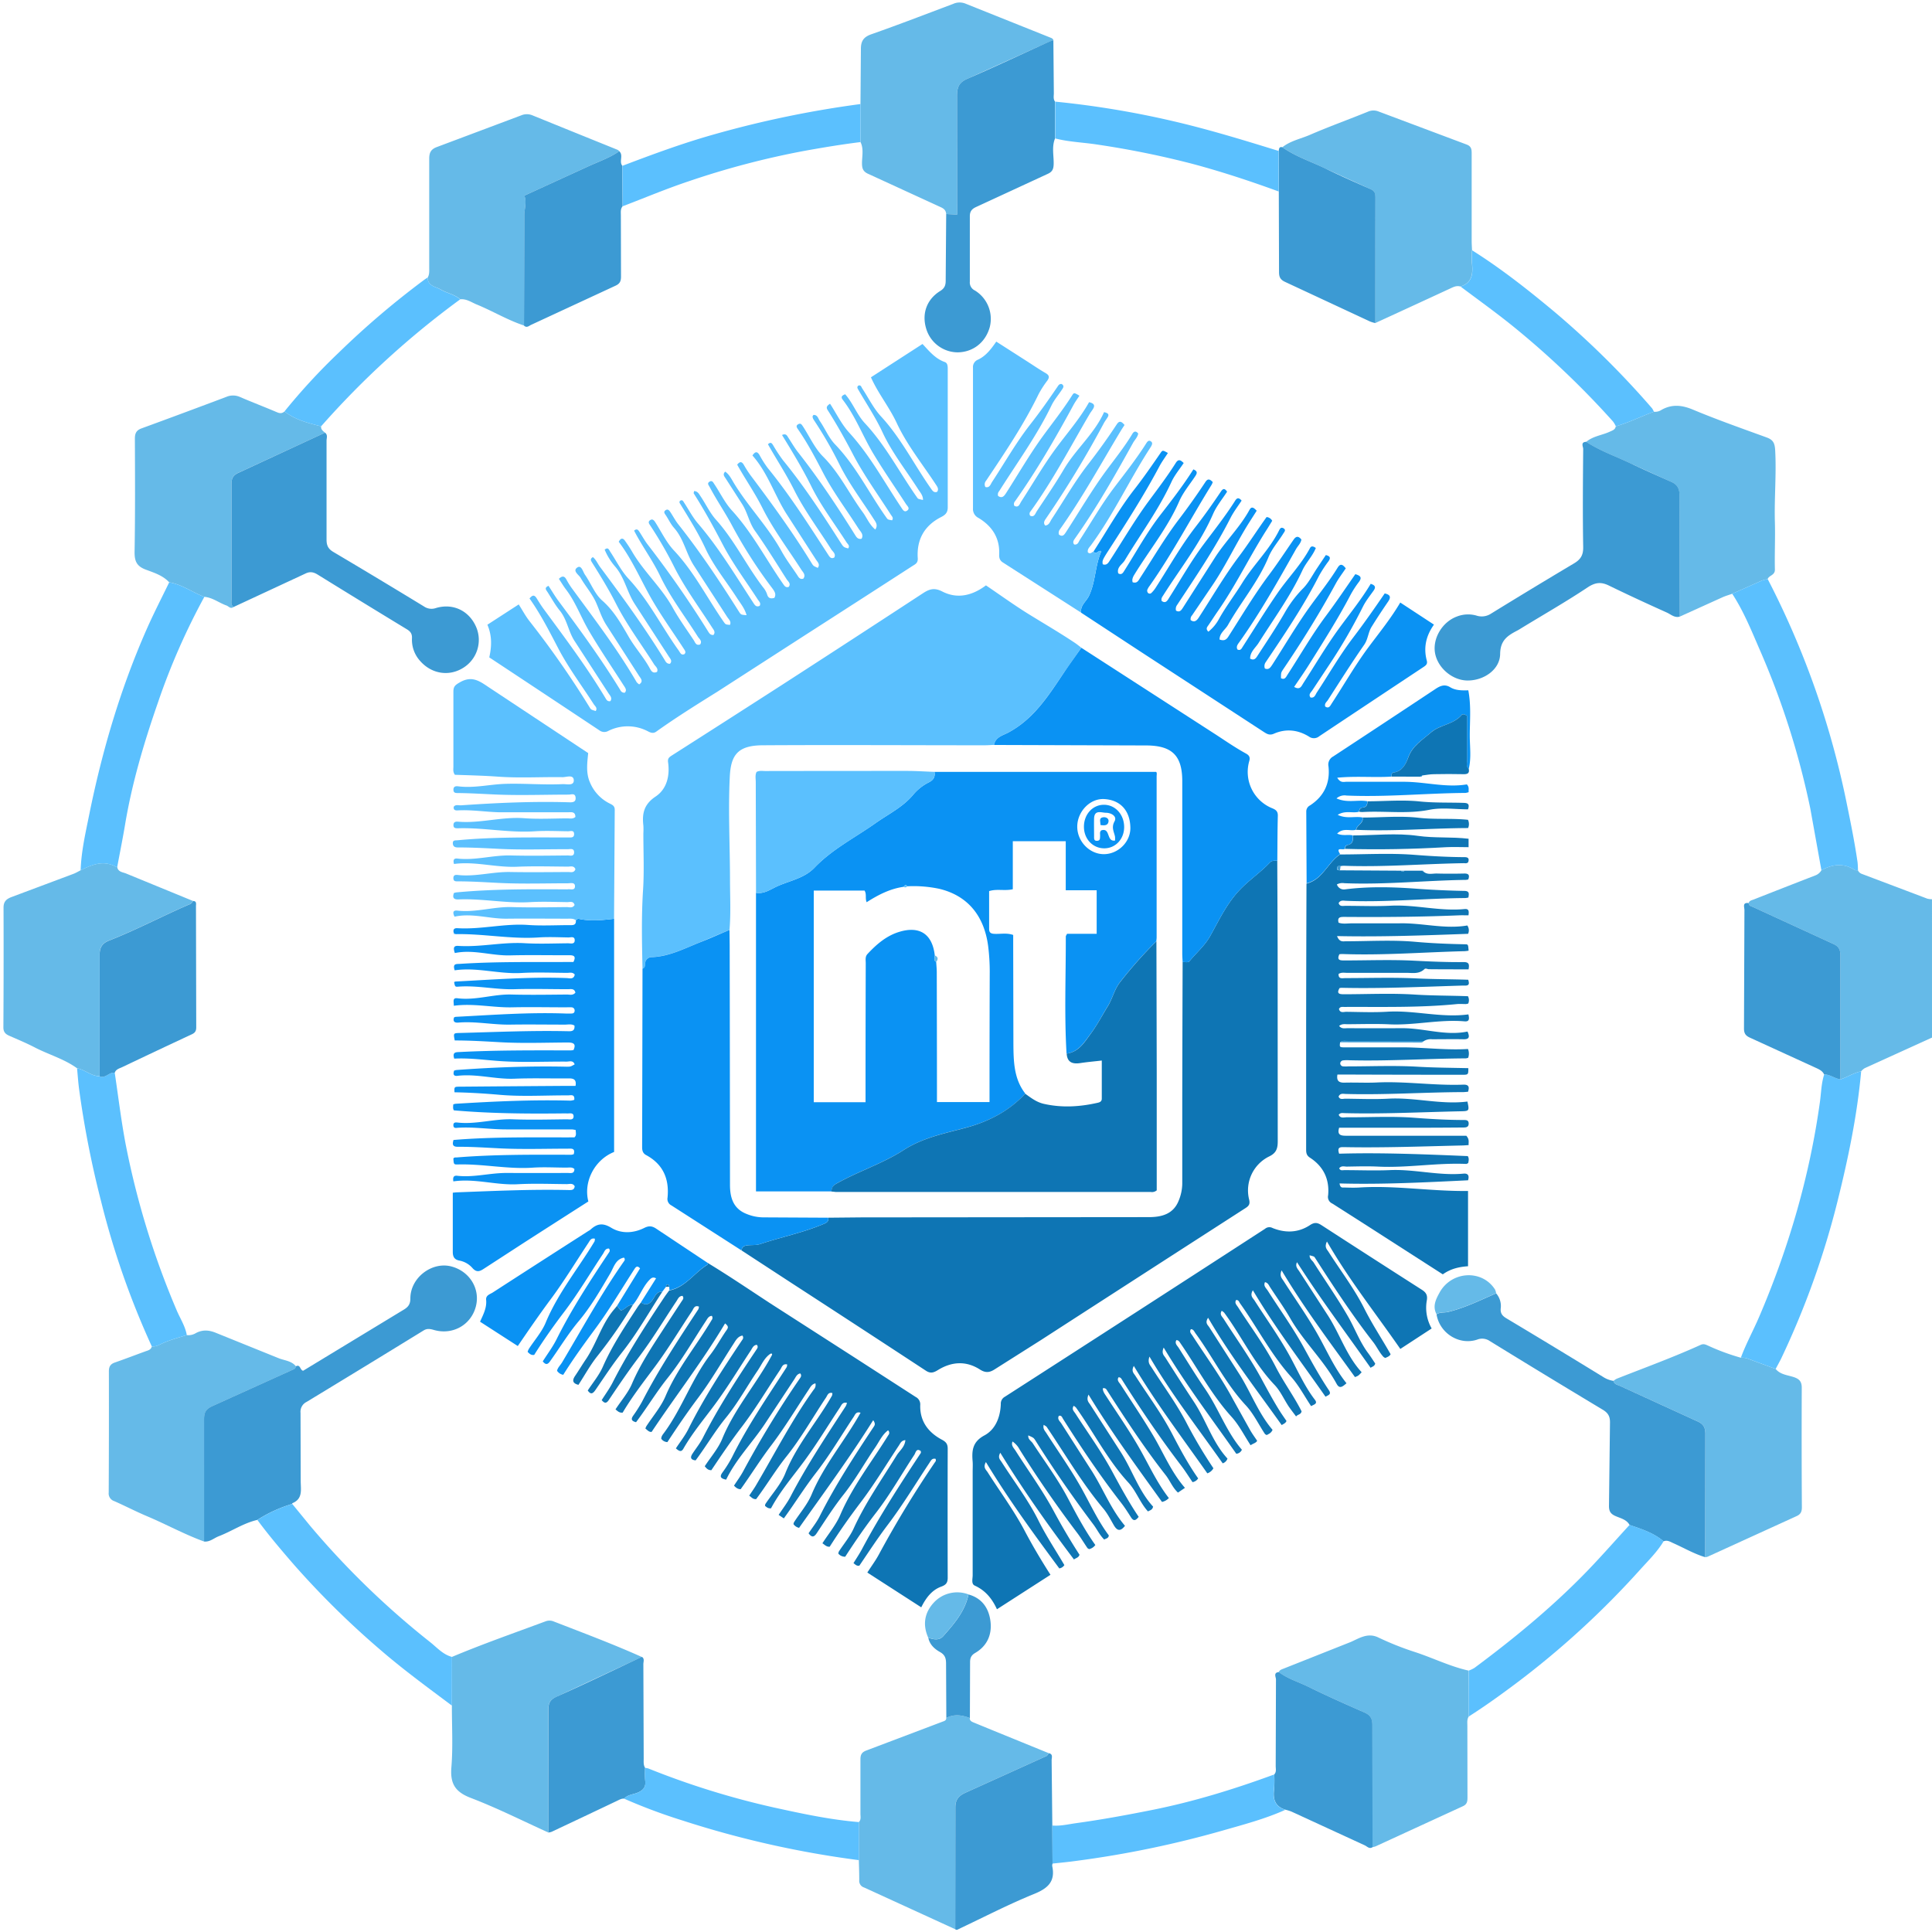
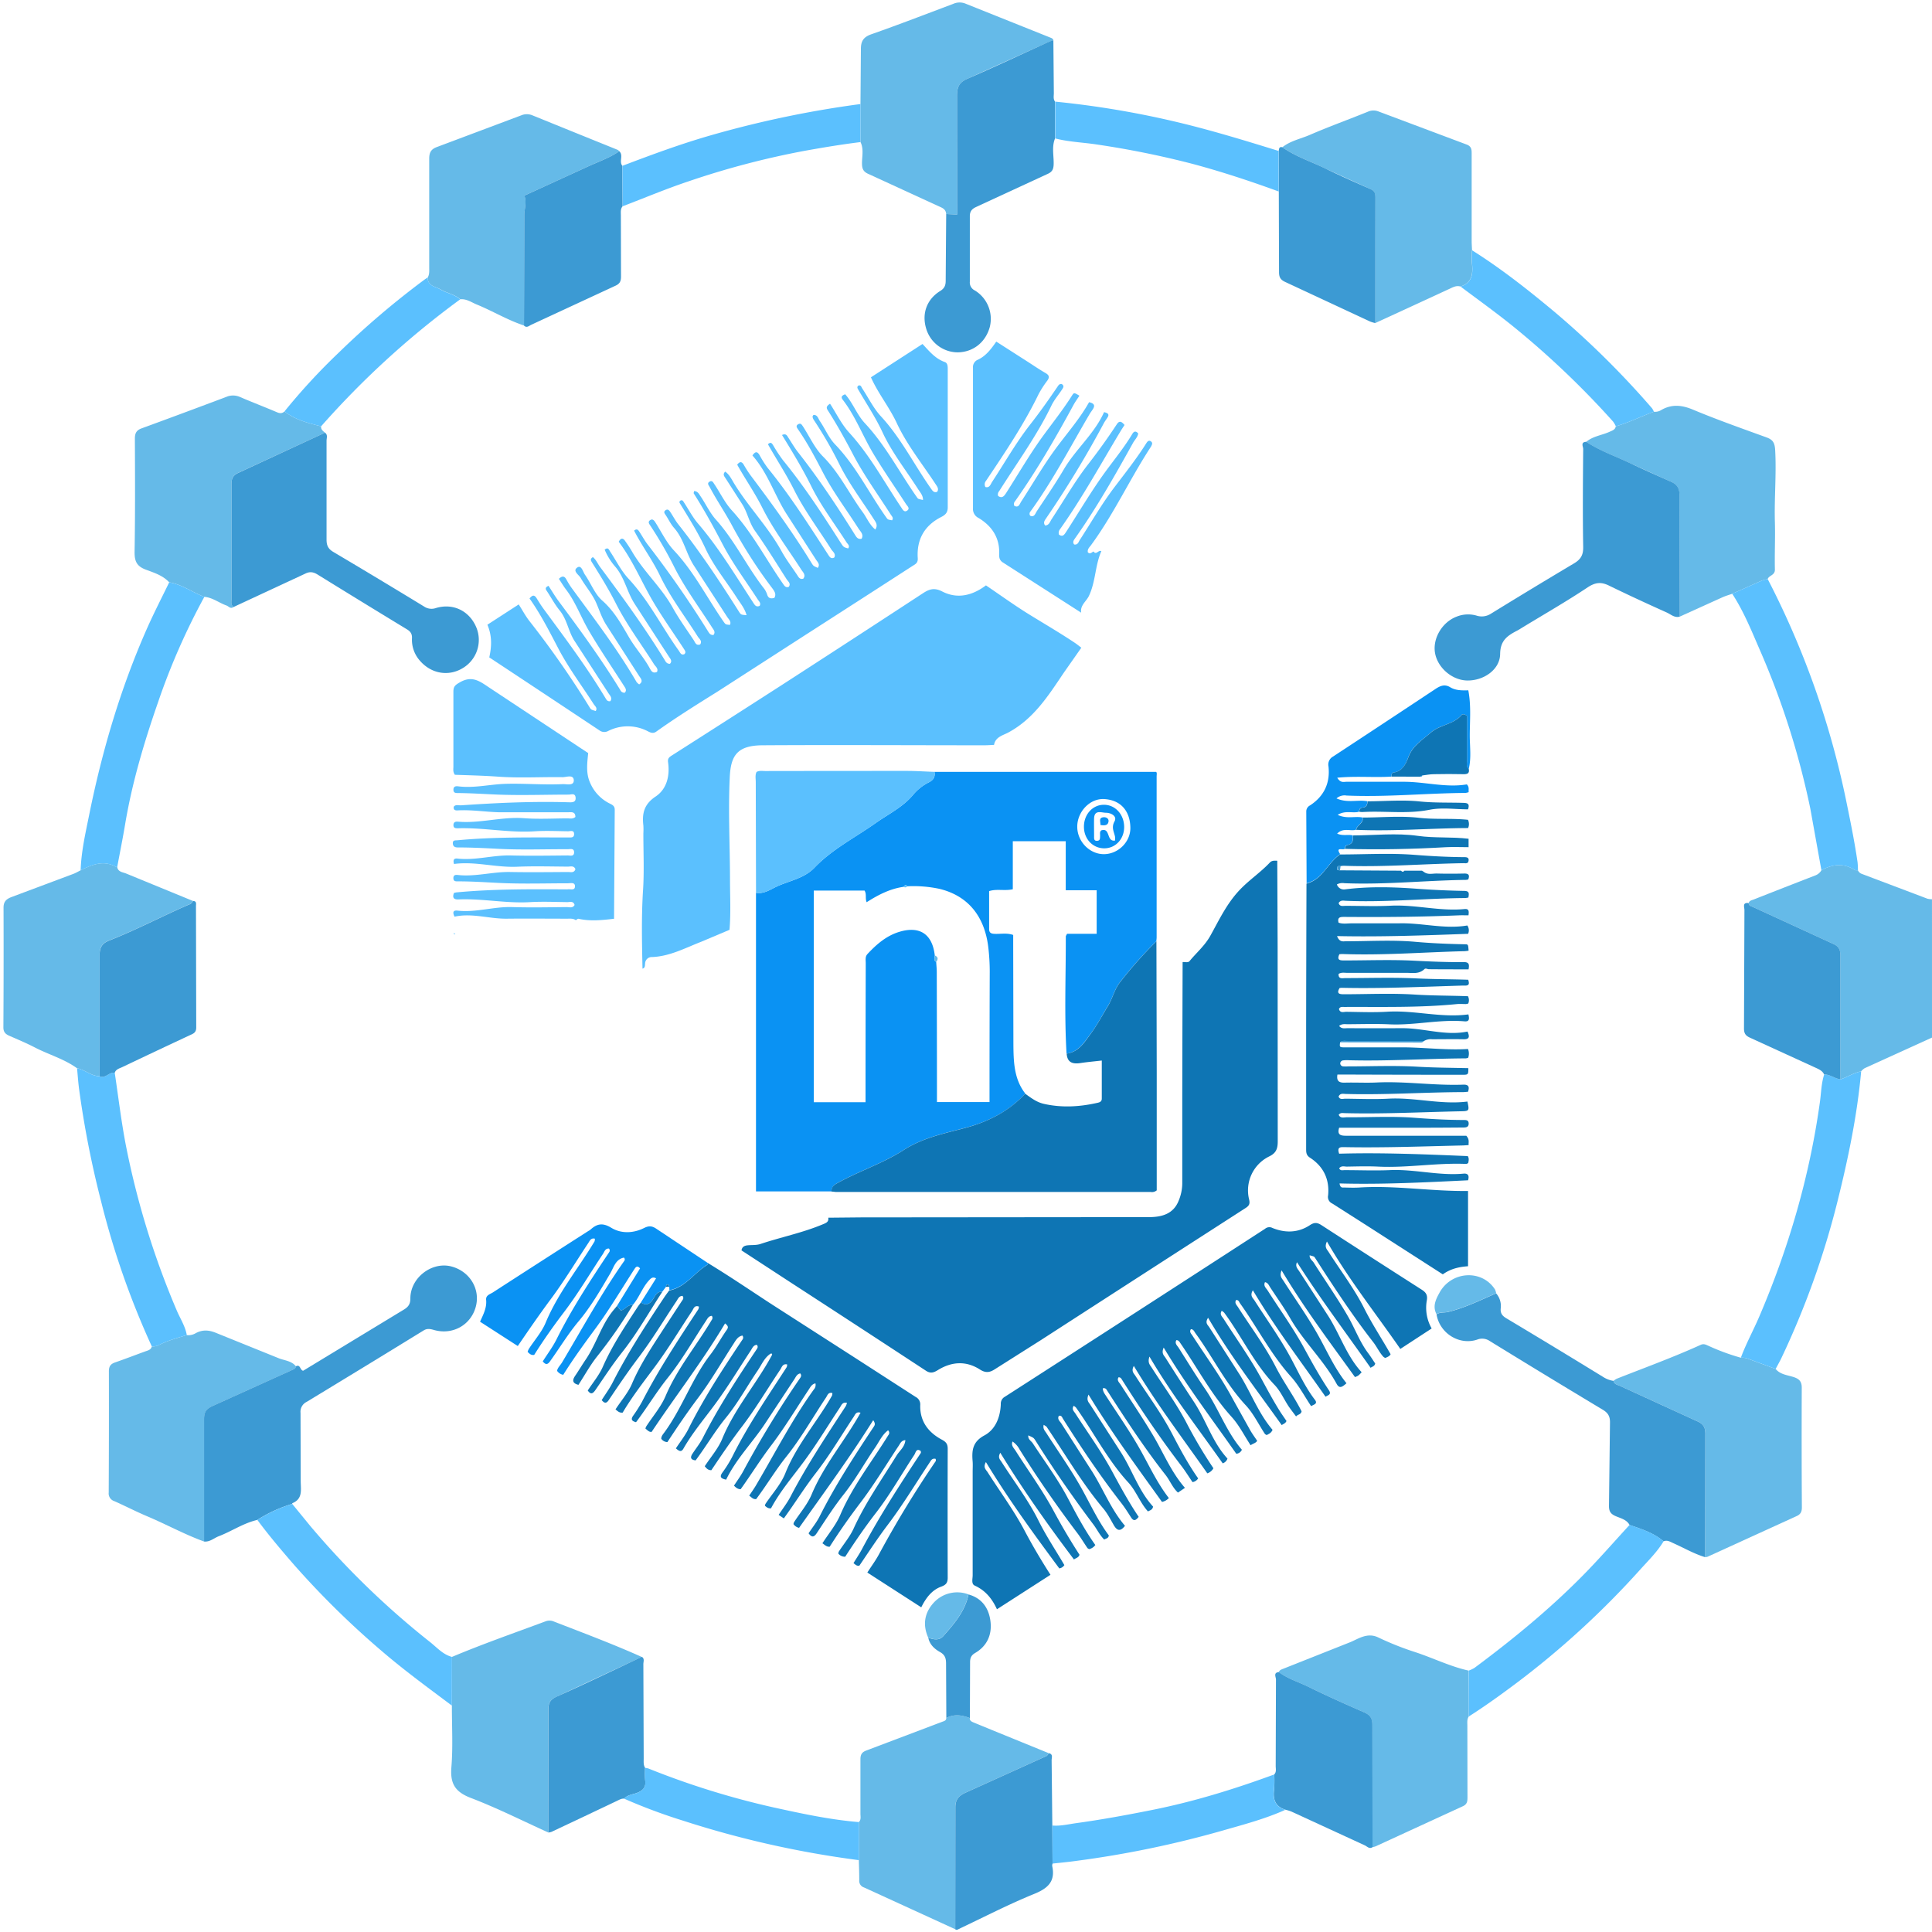
<svg xmlns="http://www.w3.org/2000/svg" viewBox="0 0 1032 1032" height="400" width="400">
  <style>.G{fill:#5bc0fe}.H{fill:#0e75b4}.I{fill:#65bae8}.J{fill:#3c9ad3}.K{fill:#0a92f3}</style>
  <path d="M1032 554.24q-18 8.18-36 16.37a8.83 8.83 0 0 0-1.88 1.66c-3.93.79-7.3 3.06-11.06 4.29v-66.1c0-3.13-.85-4.93-3.81-6.26l-42.81-19.68c-1-.45-2.32-.59-2.36-2.12.34-1.34 1.6-1.5 2.6-1.89q16.53-6.52 33.11-12.94a6.3 6.3 0 0 0 3.13-2.7c5.92-3.27 11.85-4 17.84-.16.43.27 1.11.13 1.67.18a3.65 3.65 0 0 0 2.14 1.93q17.48 6.6 34.93 13.21a10.68 10.68 0 0 0 2.49.31zM90.38 311.05c-3.4-3.7-8.15-5.14-12.55-6.79-4.87-1.83-6-4.56-5.94-9.54.35-20.15.24-40.31.16-60.47 0-2.85.84-4.44 3.57-5.43q22.69-8.3 45.3-16.83a9.06 9.06 0 0 1 7.32.09c6.55 2.82 13.23 5.36 19.79 8.16 1.54.65 2.71.63 3.91-.45 5.79 4.46 12.67 6.24 19.59 7.93-.21 1.68 1 2.52 2.08 3.4l-46.29 21.42c-2.77 1.26-3.68 2.91-3.67 5.91v61.41c0 1.5-.51 3.21 1.11 4.33-1.57 1.34-2.59-.34-3.8-.76-4-1.41-7.43-4.28-11.85-4.62-6.3-2.38-11.86-6.67-18.73-7.76zM41.13 570.6c-6.92-5-15.14-7.26-22.6-11.13-4.44-2.3-9.07-4.23-13.64-6.23-2-.89-3.09-2-3.08-4.49q.19-32 .08-63.95c0-3.4 1.71-4.7 4.52-5.73l32.84-12.3c1.32-.5 2.55-1.26 3.82-1.89 6.15-3.06 12.34-5.67 19.12-1.74.11.07.28 0 .42 0 .48 2.7 3 2.72 4.81 3.48l35.67 14.64a3.3 3.3 0 0 1-2.18 1.89c-14.28 6.19-28.06 13.49-42.56 19.18-3.63 1.43-5.19 3.52-5.15 7.7v64.82c-4.51-.02-7.81-3.48-12.07-4.25zM685 78.65c4.32-3.46 9.78-4.48 14.69-6.61 10.21-4.43 20.7-8.19 31-12.38a7.27 7.27 0 0 1 5.73-.09l46.91 17.6c2.76 1 2.78 2.81 2.78 5q0 23.19 0 46.39c0 1.71.12 3.42.19 5.14a56.35 56.35 0 0 0-.07 6.75c.56 5.52.33 10.54-6.12 12.6-2.11-.66-3.86.31-5.69 1.16q-19.9 9.22-39.84 18.37 0-33.43.05-66.87c0-2-.14-3.59-2.29-4.55l-24.12-11c-7.72-3.81-16.08-6.45-23.22-11.51zm263.49 652.59c2.56 3.13 6.52 3.25 9.94 4.45 2.84 1 4 2.46 4 5.58q-.13 32 .06 63.93c0 2.29-.65 3.67-2.82 4.65l-47.56 21.7a5.14 5.14 0 0 1-1.24.24l.08-65.68c0-3.49-.95-5.42-4.22-6.87l-41.29-18.9c-1.33-.62-3.17-.8-3.56-2.73a8.8 8.8 0 0 1 1.69-1.14c15-5.91 30.16-11.42 44.84-18.09 1.59-.72 2.66-.18 3.94.39a117.2 117.2 0 0 0 17.52 6.47 9.54 9.54 0 0 1 4.59.84zM459.63 55.58l.23-29.11c-.07-4.32 1.22-6.63 5.53-8.15 14.66-5.15 29.16-10.75 43.7-16.22a8.37 8.37 0 0 1 6.52-.21L560.85 20c.8.31 1.64.57 1.85 1.56a15.41 15.41 0 0 0-2 .63l-43.96 19.89c-4.5 1.94-5.57 4.6-5.53 9.13l.06 58.69v4.74l-5.85-.31c-.18-1.84-1-2.8-2.88-3.65l-38.82-17.83c-2.44-1.11-3.21-2.55-3.27-5.2-.08-3.91 1.07-8-.8-11.75zm423.81 164.35a6.1 6.1 0 0 0 4.08-1c5.66-3.18 11-2.56 16.94-.06 12.87 5.38 26.06 10 39.17 14.78 3.45 1.25 4.38 2.93 4.6 6.83.71 12.85-.52 25.66-.15 38.49.24 8.4-.2 16.83 0 25.23.09 3.15-3.11 3.05-3.88 5.13a20.2 20.2 0 0 0-3.21.85l-15.75 7c-1.73.62-3.5 1.12-5.17 1.87l-22.85 10.34-.13-64.85c0-3.51-1.19-5.69-4.29-7.08l-21.85-9.92c-7.92-3.78-16.28-6.65-23.67-11.51 3.63-3.09 8.43-3.51 12.58-5.43 1.5-.69 2.9-1.06 3.22-2.87 7.05-2.01 13.55-5.31 20.36-7.8zm-590.5 758.94c-13.79-6.24-27.35-13.09-41.47-18.49-8.32-3.19-11.07-7.6-10.36-16.33.9-10.95.25-22 .27-33l.06-26c16.46-6.92 33.32-12.8 50-19a5.88 5.88 0 0 1 4.48.13c15.71 6.1 31.49 12 46.89 18.9l-45.41 21.2c-3.59 1.59-4.53 3.37-4.52 7l.06 65.59zm-64.48-830.62c1-1.71.81-3.59.81-5.44v-58c0-3.41 1-5.14 4.2-6.31l44.9-16.86a7.68 7.68 0 0 1 5.84-.11Q307 70.79 329.82 80a4.48 4.48 0 0 1 1 .76c-5.43 3.74-11.7 5.77-17.59 8.56l-33.1 15.16c1.34 3.62-.05 6.94 0 10.32l-.19 59.08c-8.81-2.88-16.75-7.74-25.29-11.23-2.84-1.16-5.47-3.14-8.81-2.77-3-2.7-7.12-3.27-10.49-5.28-2.76-1.6-6.91-1.75-6.89-6.35zm281.8 882.28l-48.73-22.32a3.66 3.66 0 0 1-2.55-3.88c0-3.57-.13-7.14-.22-10.71q0-10.17 0-20.33c1.31-1.29.85-2.92.85-4.45v-29.08c0-2.49.74-3.81 3.16-4.71l40.5-15.33c1.13-.43 2.19-.6 2.2-2.07 4.19-2.14 8.38-1.56 12.56.05-.12 1.47 1 1.94 2 2.37l10.19 4.19 30 12.23c-.44.53-.77 1.3-1.34 1.56l-42.91 19.42c-3.79 1.68-5.74 3.63-5.69 8.25l-.02 64.81zM109 823.42c-10.48-3.81-20.26-9.21-30.52-13.54-5.92-2.5-11.63-5.48-17.52-8.07a4.27 4.27 0 0 1-2.89-4.56q.16-32.4.09-64.79c0-2.58.92-3.88 3.28-4.69 5.39-1.87 10.72-3.93 16.09-5.88 1.47-.54 3.1-.8 3.56-2.66a7.75 7.75 0 0 0 4.05-.89c4.66-2.34 9.68-3.67 14.63-5.19a7.54 7.54 0 0 0 4.92-1.1c3.7-1.92 7.11-1.59 10.88 0l33.13 13.39c3.18 1.32 7 1.39 9.39 4.41a1.77 1.77 0 0 1-1.21 1.6L113.68 751c-3.37 1.48-4.65 3.14-4.62 6.89l-.06 65.53zm675.54 93.48c-1 1.56-.73 3.3-.73 5l.06 38.12c0 2.11-.13 3.74-2.47 4.8l-46.64 21.44a9.85 9.85 0 0 1-1.66.43l-.08-65.19c0-3.56-1.12-5.4-4.31-6.8-10.06-4.42-20.1-8.9-30-13.74-5.22-2.57-10.91-4.21-15.62-7.79.38-1.08 1.41-1.41 2.29-1.75l36-14.28c4.5-1.92 9.09-5.23 14.84-2.48a157.86 157.86 0 0 0 19.33 7.71c9.71 3.14 18.9 7.77 28.92 10q.06 12.27.07 24.53z" class="I" />
  <path d="M109 823.42v-65.53c0-3.75 1.25-5.41 4.62-6.89l43.21-19.56a1.77 1.77 0 0 0 1.21-1.6c2.45-1.3 2.17 2 3.87 2.37l53.77-32.64c2.47-1.49 3.51-3 3.52-6 0-11.05 11.48-19.81 21.9-17.08 9.75 2.56 15.51 11.94 13.1 21.31-2.54 9.87-12.25 15.44-22.28 12.65-2-.56-3.71-1-5.69.26q-31.18 19.17-62.48 38.15a5.83 5.83 0 0 0-3.22 5.82l.1 36.5c0 4.46 1.27 9.44-4.46 11.76-.08 0-.08.26-.12.4a74.07 74.07 0 0 0-18.64 8.55c-7.39 1.7-13.65 6.07-20.62 8.73-2.53.99-4.72 3.13-7.79 2.8zm752.86-85.81c.39 1.93 2.23 2.11 3.56 2.73l41.29 18.9c3.27 1.45 4.25 3.38 4.22 6.87l-.08 65.68c-6-1.81-11.34-4.95-17-7.47-1.65-.73-3.26-1.86-5.23-1-5.29-4.5-11.76-6.55-18.16-8.74-1.65-3-4.94-3.59-7.64-4.81s-3.41-2.75-3.36-5.56l.53-44.14c.09-3.49-1-5.34-3.92-7.09q-30.24-18.15-60.26-36.63a7.17 7.17 0 0 0-6.75-.78c-9.62 3.2-20.07-3.4-21.72-13.5 1.87-1.3 4.13-.77 6.19-1.27 9-2.19 17.23-6.3 25.65-9.93a10.22 10.22 0 0 1 2.47 7.85c-.31 2.62.67 4.07 2.94 5.43q26 15.55 51.81 31.4a14 14 0 0 0 5.46 2.06zM505.42 114.33l5.85.31v-4.74l-.06-58.69c0-4.53 1-7.19 5.53-9.13 14.76-6.37 29.3-13.26 43.93-19.93a15.41 15.41 0 0 1 2-.63l.25 28.22c0 1.53-.42 3.16.65 4.55q0 9.84 0 19.66c-1.89 4.54-.59 9.27-.75 13.9-.1 2.64-.81 4-3.32 5.1l-38 17.57c-2.35 1.07-3.49 2.34-3.45 5.13v34.77a4.72 4.72 0 0 0 2.69 4.74 17.78 17.78 0 0 1 7.94 19.61c-2.29 8.17-8.94 13.37-17.18 13.44a17.66 17.66 0 0 1-16.8-12.77c-2.38-7.95.34-15.56 7.51-20 2.3-1.41 2.95-3 2.94-5.52l.27-35.59zm177.72 778.84c4.71 3.58 10.4 5.22 15.62 7.79 9.85 4.84 19.89 9.32 30 13.74 3.19 1.4 4.33 3.24 4.31 6.8l.08 65.19c-1.74 1.16-2.9-.43-4.18-1l-39.1-18a21.87 21.87 0 0 0-3.23-1c-5.45-1.68-6.77-5.56-6.06-10.8a62 62 0 0 0 .08-8.07c1.26-1.33.77-3 .77-4.5l.14-46.29c-.03-1.23-1.5-3.63 1.57-3.86zM279.9 173.91l.19-59.08c0-3.38 1.38-6.7 0-10.32l33.1-15.16c5.89-2.79 12.16-4.82 17.59-8.56 2.41 2.2-.27 5.48 1.66 7.78q.07 10.82.13 21.61c-1.22 1.47-.93 3.24-.93 4.93l.08 32.64c0 2.43-.6 3.81-3 4.89l-45 20.87c-1.09.49-2.37 1.86-3.82.4zm230.36 856.62l.06-64.81c-.05-4.62 1.9-6.57 5.69-8.25l42.91-19.42c.57-.26.9-1 1.34-1.56 2.39.51 1.46 2.44 1.48 3.8l.37 34.83.12 20.33a3.79 3.79 0 0 0-.19 1.26c1.81 8.32-2.32 12-9.75 15-13.64 5.56-26.77 12.37-40.11 18.67-.64.32-1.18.78-1.92.15zM685 78.65c7.15 5.06 15.51 7.7 23.29 11.51 7.93 3.89 16 7.42 24.12 11 2.15 1 2.29 2.6 2.29 4.55q-.06 33.43-.05 66.87a20.26 20.26 0 0 1-2.81-.84l-45.23-21.08c-2.68-1.22-3.42-2.61-3.4-5.44l-.12-42.94q0-10.83-.05-21.66c.2-1.09.17-2.42 1.96-1.97zM292.94 978.87v-65.65c0-3.59.93-5.37 4.52-7 15.27-6.77 30.3-14.08 45.41-21.2 1.55 1 .78 2.61.79 3.91l.18 50.39c0 1.7-.23 3.43.75 5a47.76 47.76 0 0 0 .05 6.77c.52 3.67-1.29 5.4-4.4 6.61-2.32.9-5 1-6.83 3.06-1.49-.11-2.69.66-4 1.27Q312 970.32 294.6 978.5a7.56 7.56 0 0 1-1.66.37z" class="J" />
  <path d="M948.49 731.24l-14-5.16a9.54 9.54 0 0 0-4.59-.84c2.76-7.5 6.64-14.52 9.78-21.85 15.79-36.84 26.93-75 32.45-114.75.68-4.91.73-9.94 2.29-14.72 3.16 0 5.65 2.2 8.68 2.64 3.76-1.23 7.13-3.5 11.06-4.29-2.13 23.68-7 46.86-12.74 69.86a448.16 448.16 0 0 1-30.11 83.8c-.91 1.8-1.89 3.54-2.82 5.31zm-23.21-414.08l15.75-7a20.2 20.2 0 0 1 3.21-.85 458.67 458.67 0 0 1 42.36 120.57c2.1 10.22 4.15 20.43 5.64 30.74a40.55 40.55 0 0 1 .2 4.27c-.56-.05-1.24.09-1.67-.18-6-3.81-11.92-3.11-17.84.16l-5.94-33a429.3 429.3 0 0 0-27.18-85.2c-4.36-10.07-8.49-20.28-14.53-29.51zm-862.67 146h-.42c-6.78-3.93-13-1.32-19.12 1.74.32-10 2.57-19.77 4.54-29.53 6.89-34.1 16.66-67.32 30.7-99.19 3.75-8.49 8-16.75 12.07-25.11 6.87 1.09 12.43 5.38 18.77 7.76a360.31 360.31 0 0 0-24.74 56.32c-7.43 21.38-13.89 43-17.62 65.44-1.26 7.53-2.79 15.04-4.18 22.57zm37.17 249.99c-5 1.52-10 2.85-14.63 5.19a7.75 7.75 0 0 1-4.05.89A441 441 0 0 1 54 641.7a521.58 521.58 0 0 1-11.76-60c-.48-3.68-.73-7.39-1.08-11.08 4.26.77 7.56 4.23 12.07 4.27 3.16 1.37 5.11-2.39 8.06-1.88 2 13.35 3.57 26.79 6.19 40a441.76 441.76 0 0 0 26.84 86.77c1.85 4.43 4.62 8.52 5.46 13.37zm37.69 98.74a74.07 74.07 0 0 1 18.64-8.55l9.48 11.6a443.26 443.26 0 0 0 64.27 62.29c3.62 2.89 6.8 6.6 11.58 7.83l-.06 26c-12.7-9.51-25.52-18.87-37.57-29.23a463 463 0 0 1-46.77-46c-6.78-7.83-13.44-15.66-19.57-23.94zm195.14-701.71q-.06-10.8-.13-21.61c16-6.08 32-12 48.53-16.67a554.45 554.45 0 0 1 78.62-16.32q0 10.16 0 20.32c-10 1.23-19.93 2.88-29.85 4.67a444.92 444.92 0 0 0-62.12 16.34c-11.86 3.96-23.37 8.82-35.05 13.27zm537.86 704.35c6.4 2.2 12.87 4.25 18.16 8.75-3.32 5.56-7.94 10.09-12.23 14.83a464.11 464.11 0 0 1-66.6 61.09c-8.25 6.16-16.57 12.19-25.26 17.7q0-12.25 0-24.52a17.24 17.24 0 0 0 3.06-1.46c20.06-14.9 39.35-30.69 57-48.45 8.96-9.01 17.28-18.59 25.87-27.94zM683 80.63q0 10.83.05 21.66C668 96.8 652.77 91.76 637.25 87.6A484.25 484.25 0 0 0 586 77.2c-7.44-1.15-15-1.35-22.33-3.25V54.29a490.16 490.16 0 0 1 62.32 10.28C645.23 69 664.12 74.8 683 80.63zM562.23 995.45l-.12-20.33c4.31.38 8.52-.68 12.72-1.26 13.53-1.86 26.94-4.33 40.35-7 22.39-4.46 44.06-11.15 65.43-19a62 62 0 0 1-.08 8.07c-.71 5.24.61 9.12 6.06 10.8-10.84 4.88-22.33 7.88-33.69 11.14A541.27 541.27 0 0 1 575 994c-4.24.59-8.51 1-12.77 1.45zm321.21-775.52c-6.81 2.49-13.31 5.79-20.32 7.78a14 14 0 0 0-1.5-2.55 466.31 466.31 0 0 0-52.22-49.89c-9.48-7.75-19.45-14.86-29.23-22.21 6.45-2.06 6.68-7.08 6.12-12.6a56.35 56.35 0 0 1 .07-6.75c15.52 9.77 29.88 21.11 43.95 32.84a469.83 469.83 0 0 1 52.14 51.53 9.33 9.33 0 0 1 .99 1.85zM333.39 960.78c1.8-2.07 4.51-2.16 6.83-3.06 3.11-1.21 4.92-2.94 4.4-6.61a47.76 47.76 0 0 1-.05-6.77 8.41 8.41 0 0 1 1.69.29 434 434 0 0 0 67.16 20.87c15 3.28 30 6.53 45.36 7.79q0 10.15 0 20.33a523.56 523.56 0 0 1-94.17-21.17 298.37 298.37 0 0 1-31.22-11.67zM228.46 148.25c0 4.6 4.13 4.76 6.85 6.38 3.37 2 7.46 2.58 10.49 5.28a465.6 465.6 0 0 0-74.27 67.81c-6.92-1.69-13.8-3.47-19.59-7.93A331.56 331.56 0 0 1 181 188.31a451.88 451.88 0 0 1 45.68-38.9c.56-.41 1.18-.78 1.78-1.16z" class="G" />
  <path d="M974.37 573.92c-.84-1.82-2.46-2.62-4.18-3.41l-35.34-16.18c-2.47-1.1-3.3-2.36-3.28-5.08l.24-63.15c0-1.48-1.26-4.21 2.28-3.7 0 1.53 1.39 1.67 2.36 2.12l42.81 19.68c3 1.33 3.82 3.13 3.81 6.26v66.1c-3.07-.44-5.54-2.66-8.7-2.64zm-800.76-342.8c1.61 1.19.81 2.91.82 4.36v52.83c0 3.09.93 4.93 3.63 6.52q24.33 14.42 48.47 29.15a7.09 7.09 0 0 0 6.33.81c9.07-2.71 17.63 1.37 21.43 10a17.52 17.52 0 0 1-6.63 21.8c-7.64 4.93-17.08 3.49-23.24-3.53a16.84 16.84 0 0 1-4.36-12.17c.1-2.36-.81-3.6-2.74-4.76q-23.9-14.52-47.68-29.23c-2.12-1.3-4-1.71-6.35-.59l-38.52 17.92c-1.62-1.12-1.11-2.83-1.11-4.33v-61.41c0-3 .9-4.65 3.67-5.91l46.28-21.46zm-70.52 250.16c2.09 0 1.59 1.62 1.59 2.8l.14 64.74c0 2.12-.85 3-2.54 3.75q-18.56 8.65-37 17.45c-1.5.71-3.32 1.1-4 3-2.95-.51-4.9 3.25-8.06 1.88v-64.82c0-4.18 1.52-6.27 5.15-7.7 14.5-5.69 28.28-13 42.56-19.18a3.3 3.3 0 0 0 2.16-1.92zm794.17-151.91c-2.78.8-4.76-1.21-6.93-2.18-10.4-4.67-20.75-9.45-31-14.45-4.16-2-7.21-1.66-11.25 1-11.4 7.58-23.31 14.41-35 21.53-.85.52-1.69 1.07-2.57 1.53-5.1 2.66-9.11 5.14-9.19 12.52-.1 8.37-8.76 14.28-17.52 14.18-8-.09-15.81-6.67-17.25-14.63-1.4-7.78 3.78-16.58 11.56-19.5a16.4 16.4 0 0 1 10.49-.57 9 9 0 0 0 7.74-.95q22.06-13.59 44.34-26.85c3.58-2.11 5.08-4.4 5-8.78-.3-17.46-.15-34.93 0-52.4 0-1.24-1.56-3.74 1.65-3.81 7.39 4.86 15.75 7.73 23.67 11.51 7.21 3.45 14.55 6.65 21.85 9.92 3.1 1.39 4.3 3.57 4.29 7.08l.12 64.85zM505.49 917.65l-.14-29c0-2.81-.55-4.69-3.25-6.21-2.93-1.64-5.54-4-6.25-7.66 2.79 1 5.78 1.67 8-.82 5.83-6.58 11.63-13.25 13.5-22.26 7.44 2.06 11 7.68 11.76 14.68s-1.94 12.9-8.19 16.55c-2.26 1.32-2.76 2.81-2.74 5.17l-.1 29.63c-4.21-1.64-8.4-2.22-12.59-.08z" class="J" />
  <path d="M767.35 702c-2.27-4.23-.38-7.93 1.6-11.54 6.37-11.61 22.74-12.51 29.63-1.65a8.39 8.39 0 0 1 .61 2c-8.42 3.63-16.65 7.74-25.65 9.93-2.06.52-4.32-.01-6.19 1.26z" class="I" />
  <path d="M682.27 459.78l.19 45.51.06 104.37c0 3.94-.83 6.32-4.73 8.14a20.21 20.21 0 0 0-10.63 22.64c.72 2.74 0 3.72-2.06 5Q610.53 680.6 556 715.83l-24.57 15.55c-2.8 1.83-5 2.08-8 .15-7.42-4.74-15.08-4.24-22.46.32-2.19 1.35-3.91 1.95-6.37.34q-35.81-23.49-71.73-46.8l-26.79-17.48c.38-2.41 2.22-2.67 4.13-2.78s3.92 0 5.89-.61c11.09-3.71 22.62-6 33.47-10.56 1.66-.69 3.24-1.24 2.85-3.51l17.58-.17 153.62-.14c6.63 0 13.1-1.45 16-8.82a24.45 24.45 0 0 0 1.9-9q0-23 0-45.91.07-36.25.19-72.5c1.26-.16 2.87.48 3.71-.54 3.68-4.49 8.14-8.22 11.07-13.48 4.65-8.35 8.67-17 15.45-24.25 5.11-5.47 11.3-9.52 16.36-14.89 1.11-1.19 2.55-1.02 3.97-.97zM748 720.55c-13.25-19.13-27.41-36.91-39.19-57.38-1.51 3 0 4.2.79 5.44 6.46 10.13 13.85 19.77 19.21 30.45 4.24 8.43 9.41 16.19 14 24.31-.61 1.18-1.75 1.47-2.83 2a3.94 3.94 0 0 1-1-.59c-2.25-2.41-3.57-5.5-5.56-8-11.21-14.38-21.16-29.62-31-44.92-.46-.72-.51-.69-2.85-1.33-.18 1.86 1.41 2.72 2.17 3.92 6.06 9.54 12.57 18.81 18.22 28.58 3.76 6.51 6.31 13.71 10.89 19.81 1.36 1.81 2.55 3.74 3.74 5.5-.39 1.57-1.65 1.62-2.46 2.3-13.31-18.87-27-37.11-39.32-56.41-1.15 2.29.45 3.59 1.31 5l14.7 22.68C715.53 712 719 723.94 727.34 733c-1.73 1.86-1.73 1.86-3.56 2.59-13.32-18.5-27.06-36.7-39.19-57-1.31 3 .17 4.27 1 5.58 5.94 9.27 12.34 18.27 17.81 27.81 5.16 9 9.22 18.66 15.85 26.9-1.92 1.63-3.65 3.32-5.26.35-6.9-12.66-17.65-22.58-24.81-35.07-3.27-5.69-7.12-11-10.72-16.55-.68-1-1.08-2.38-2.75-2.73-1 2 .62 3.19 1.43 4.46 6.52 10.26 13.7 20.15 19.5 30.79 4.17 7.65 8.36 15.24 13.19 22.47 1.53 2.28-.3 2.56-1.78 3.48-13.08-18.7-26.88-36.82-38.82-56.87-1.73 2.9 0 4.1.83 5.38 6 9.4 12.54 18.49 18 28.18 4.72 8.33 8.4 17.23 14.29 24.91 1.69 2.2-.49 2.51-2 3.43-3.56-5.3-6.54-11.06-10.74-15.72-10.79-12-18-26.32-27.28-39.27-.47-.65-.61-1.68-2-1.73-1.1 1.6.28 2.74 1 3.89 6.78 10.6 14.44 20.75 20.14 31.9 4.21 8.23 9.71 15.61 13.78 23.69-.35 1.84-2 1.54-2.94 2.75-1.47-2-2.79-3.66-4-5.42-2.5-3.81-4.39-8.17-7.47-11.41-11-11.52-17.61-26-26.93-38.61a6.61 6.61 0 0 0-1.31-1c-1.3 2 .25 3.1 1 4.29 6.69 10.49 14 20.63 19.95 31.53 3.27 6 6.46 12 10.1 17.8 1.14 1.79 2.38 3.52 3.54 5.24-.52 1.28-1.68 1.56-2.55 2.19-13.43-18.86-27.47-37-39.32-57.33-1.83 2.75-.17 3.8.59 5l16.45 25.64c6 9.71 10 20.61 17.39 29.22-.75 1.77-2 2.17-3.15 2.8-.35-.23-.81-.38-1-.7-3.37-5.11-6.07-10.82-10.18-15.23-10.8-11.59-17.6-25.85-26.84-38.45-.64-.87-1-2.13-2.44-2.19-1 1.46.16 2.42.82 3.45 7.3 11.28 15.32 22.19 21.64 34l9.16 16.44c1.13 2 2.49 3.82 3.76 5.74-.67 1.21-2.05 1.38-3.5 2.37-3.36-5.11-6.12-10.71-10.15-15.15-10.81-11.91-18.21-26.09-27.23-39.19-.55-.79-1-1.81-2.28-1.79-1 1.8.48 2.89 1.24 4.1 4.67 7.36 9.22 14.82 14.15 22 7.21 10.52 11.34 22.84 19.62 32.43a3.56 3.56 0 0 1-3 2.15c-13-18.56-26.71-36.56-38.77-56.72-1.37 3.15.18 4.23.93 5.42q7.59 12 15.36 23.79c6.45 9.84 9.8 21.45 17.78 30.09a4 4 0 0 1-2.55 2.54C640 763 626 745.13 614 724.64c-1.12 3.24.28 4.47 1.1 5.75 6.15 9.65 13 18.9 18.35 29a253 253 0 0 0 14.71 24.9 5.76 5.76 0 0 1-3.26 2.71c-13.21-18.81-27.1-37.09-39.25-57.37-1.56 2.84.05 4 .85 5.3 6.54 10.24 13.91 20 19.51 30.77 4.31 8.26 8.64 16.42 14 24a4.41 4.41 0 0 1-3 2c-2-2.9-3.85-5.92-6-8.73-11.33-14.82-21.75-30.27-31.7-46-.37-.59-.7-1.29-1.82-1.27-1.07 1.67.39 2.78 1.14 3.94 5.77 9 11.84 17.9 17.32 27.12s9.59 19.47 17 28l-3.72 2.52c-2.92-2.64-4.25-6.38-6.6-9.37-11.26-14.32-21.21-29.55-31.06-44.85-.51-.79-.89-1.83-2.49-1.48 0 1.84 1.14 3.13 2 4.51 5.74 8.89 11.83 17.58 17.11 26.74s9.57 18.88 16.17 27.38a7.05 7.05 0 0 1-3.66 2.06c-13.38-18.61-26.93-37.07-39.26-57.33-1.31 3.08.16 4.17.94 5.4l16.25 25.25c6.17 9.61 9.6 20.81 17.31 29.18-.4 1.83-1.64 1.93-2.74 2.58-4.24-4.66-6.29-10.88-10.47-15.42-11.16-12.13-18.5-26.83-28-40.1a5.94 5.94 0 0 0-1.2-.89c-1.24 1.85.17 3 .91 4.11 6.56 10.23 13.78 20.11 19.54 30.77 4.5 8.33 9 16.65 14.26 24.42-1.47 1.9-2.66 2.54-4.08.3-1.68-2.64-3.35-5.3-5.27-7.76-11.19-14.39-21.34-29.48-31.06-44.88-.49-.78-.77-2-2.23-1.61-1 1.79.57 2.88 1.34 4.09l16.44 25.65c6 9.55 10.1 20.25 17.54 29-2.49 3.22-4.24 2.62-5.94-.29-1.79-3.08-3.43-6.33-5.69-9-11.39-13.58-20.27-28.9-30.17-43.5-.28-.41-.84-.62-1.61-1.16-.57 2.11.63 3.2 1.39 4.38 6.26 9.75 13 19.21 18.67 29.3 4.8 8.6 8.89 17.59 14.72 25.4-.2 1.73-1.67 1.59-2.44 2.22-2.42-2.34-3.79-5.38-5.76-8-10.94-14.54-21.31-29.49-31-44.92-1-1.51-1-1.47-3.81-2.73-.28 2.12 1.6 3 2.4 4.23C558 780.63 565 790 570.36 800.17c4.56 8.62 9.06 17.2 14.72 25.11a5.62 5.62 0 0 1-3.33 2.21c-.28-.19-.72-.34-.93-.65-1.77-2.59-3.38-5.3-5.26-7.8-11-14.53-21.35-29.47-31-44.91a11.69 11.69 0 0 0-3.7-4.13c-.91 2.14.65 3.41 1.5 4.76 6.89 10.85 14.54 21.29 20.6 32.59a336.17 336.17 0 0 0 13.67 23.14c-.5 1.66-2.11 1.76-2.95 2.53-13.85-18.35-27.07-37-39.36-57-1.55 2.67 0 3.79.74 5 6.61 10.37 14.21 20.23 19.64 31.18 4.12 8.31 9.23 15.9 13.84 23.81a3.91 3.91 0 0 1-2.71 1.77c-13.63-18.41-27.09-36.8-39.19-56.8-1.67 2.91.07 4.1.89 5.38 6.59 10.38 14 20.33 19.72 31.16 4.22 8 8.75 15.67 13.88 23.68l-28.6 18.41c-2.63-5.77-6.23-10.08-11.87-12.65-1.94-.88-1.1-3.63-1.1-5.52v-55.42c0-1.72.11-3.45 0-5.15-.5-5.86-.23-10.63 6.26-14.12 5.93-3.18 8.51-9.75 8.77-16.7a4.22 4.22 0 0 1 2.24-4q69.54-44.7 138.91-89.68a3.57 3.57 0 0 1 4-.42c6.85 2.77 13.75 2.59 20-1.55 2.42-1.6 3.94-1.36 6.09 0q26.78 17.35 53.67 34.54c2.22 1.41 3.11 2.89 2.67 5.55a22.41 22.41 0 0 0 2.57 15.13z" class="H" />
  <path d="M261.35 351.15c1.35-6 1.48-11.64-1-17.45l16.73-10.84c2 3.12 3.65 6.27 5.82 9a493.24 493.24 0 0 1 32.21 46.23c.65 1 .74 1 3.1 1.71 1.08-1.66-.4-2.63-1.1-3.71-6.34-9.87-13.46-19.33-18.87-29.68-4.75-9.07-9.33-18.15-15.39-26.74 1.32-1.54 2.42-2.34 3.82-.07 1.2 1.95 2.41 3.9 3.76 5.74 11.47 15.58 23.1 31.05 33.06 47.68.52.86 1 1.79 2.55 1.51 1.21-1.77-.29-3.07-1.11-4.36l-17.75-27.37c-3.58-5.19-4.13-11.71-8.18-16.66-2.51-3.08-4.43-6.65-6.61-10-.68-1.05-1.81-2.16.61-3.21 1.71 2.61 3.34 5.4 5.26 8 11.58 15.55 23 31.21 33.14 47.76a2.26 2.26 0 0 0 2.35 1.32c1.25-1.41.21-2.62-.62-3.91-6.27-9.75-12.8-19.34-18.66-29.33-4.19-7.17-7-15.14-12.09-21.83-1.38-1.8-2.53-3.77-3.85-5.75 1.57-1.49 2.83-1.8 4 .33a41.11 41.11 0 0 0 2.95 4.73c12 16.38 24.36 32.53 34.6 50.14a6 6 0 0 0 1.36 1.18c2.51-1.68.69-3.31-.14-4.63l-17.16-26.68c-2.58-3.84-3.87-8.12-5.68-12.24-2.09-4.77-5.72-8.84-8.35-13.4-1-1.68-4.51-3.72-1.65-5.54 2.14-1.36 2.93 2.35 4 3.91 3.19 4.56 5.22 10.29 9.24 13.82 6.34 5.57 10.25 12.67 14.26 19.56 3.35 5.74 7.81 10.61 11 16.38.81 1.46 1.6 3.24 4 2.15.81-1.86-.83-2.87-1.59-4.07-6.88-10.87-14.7-21.25-20.48-32.66-3.87-7.63-8.3-14.77-12.79-21.94-.68-1.08-.77-1.78.59-2.65 1.73 1.38 2.54 3.51 3.84 5.27 12 16.11 23.82 32.29 34.34 49.4.65 1.06 1.15 2.38 3 2.31 1.42-1.52.15-2.71-.66-3.95l-18-27.74c-4.19-6.27-5.42-14-10.36-19.92a33.79 33.79 0 0 1-5.86-9.33c1.83-1.57 2.26 0 2.93 1 3.23 4.87 5.88 10.3 9.82 14.52 10.82 11.6 17.76 25.8 26.91 38.5.71 1 1.13 2.48 2.9 1.8 1-.93.45-1.76-.12-2.64-6.38-9.84-13.34-19.35-18.93-29.62-5.14-9.44-9.54-19.27-16-27.78 1.14-2.19 2.27-2.07 3.35-.53 1.32 1.86 2.6 3.76 3.75 5.74 6.21 10.74 15.7 19.08 21.75 30 3.32 6 7.38 11.58 11.18 17.3.78 1.18 1.23 3.14 3.48 2.32 1.22-1.86-.47-2.93-1.23-4.12-6.79-10.77-14.71-21-20.14-32.4-4.06-8.53-9.71-16-13.92-24.26 1.41-1.24 2.12-.44 2.69.41 1.59 2.37 2.93 4.93 4.68 7.17a560.88 560.88 0 0 1 32.17 46.28c.59.94 1.2 2 2.84 1.87 1.26-1.55.08-2.77-.72-4-6.71-10.48-14.2-20.55-19.85-31.57A215.93 215.93 0 0 0 347 280.19c-.75-1.09-.58-1.86.48-2.46s1.81.15 2.39 1c3.33 5.16 6 10.94 10.15 15.34 10.78 11.45 17.73 25.44 26.59 38.15 1 1.39 1 1.37 3.31 1.57.82-1.83-.65-2.94-1.44-4.17l-18-27.76c-4-6.31-5.26-14.08-10.41-19.86-1.78-2-2.94-4.54-4.43-6.79-.58-.86-1.34-1.71-.25-2.58 1.32-1 2.1 0 2.74 1 1.42 2.14 2.61 4.46 4.2 6.46 11.78 14.85 22.25 30.6 32.37 46.6 1.1 1.73 1.16 1.69 4.09 1.92-1-3.68-3.32-6.37-5.18-9.27-5.65-8.78-12.47-17-16.79-26.37-4-8.59-8.94-16.39-13.81-24.35-.16-.27.05-.75.07-1 1.47-1 1.85.13 2.38.93 2.44 3.71 4.5 7.72 7.36 11.06 11.27 13.14 20.12 27.93 29.54 42.34.78 1.19 1.53 2.54 3.42 1.68.83-1.45-.33-2.38-1-3.39-6.28-9.73-13.32-19.07-18.67-29.29-4.87-9.32-9.88-18.49-15.52-27.35-.16-.24.09-.75.17-1.3 2 .07 2.69 1.67 3.48 2.83 2.79 4.12 4.91 8.8 8.19 12.46 9.88 11 16.26 24.45 25.17 36.11a11.33 11.33 0 0 1 2.12 3.67c.62 2.25 1.94 2.55 3.91 2 1.18-2 0-3.6-1-5a252.1 252.1 0 0 1-21.21-32.94c-3.83-7.29-8.49-14-12.31-21.23-.52-1-1.6-2-.1-2.91s2 .56 2.62 1.41c3.1 4.62 5.55 9.82 9.25 13.88 11 12 18.38 26.41 27.6 39.58.69 1 1.39 1.87 2.86 1.31 1.27-1.79-.4-2.88-1.16-4.07-5.56-8.67-10.94-17.48-16.91-25.86-3.19-4.5-4-9.94-6.95-14.43l-8.77-13.66c-.7-1.07-1.65-2.06-.17-3.53 2.41 1.7 3.52 4.38 5 6.72 7.69 12.46 18.06 23 25.16 35.91 2.4 4.35 5.46 8.35 8.22 12.51.78 1.17 1.4 2.62 3.32 2.05 1.54-2-.18-3.44-1.12-4.9-7-10.94-14.95-21.38-20.73-32.92-4-8-9.07-15.24-13.45-23.07 1.16-1.48 2.25-2.05 3.49 0a63.93 63.93 0 0 0 3.46 5.43c11.55 15.34 22.85 30.87 32.89 47.28.9 1.46 1 1.4 3.19 2.41 1.48-1.92-.21-3.2-1-4.5l-15.83-24.54c-6.39-10.18-10-21.95-18.06-31 1.62-2.42 2.69-2.05 3.78-.24a56.35 56.35 0 0 0 4.34 6.86c12 14.71 22.16 30.71 32.48 46.59.75 1.15 1.48 2.16 3.13 1.28 1-2-.87-3.13-1.69-4.44-6.63-10.53-14.23-20.56-19.76-31.62-4.24-8.47-9.44-16.31-14-24.43 1.62-1.51 2.18-.39 2.82.61a82.33 82.33 0 0 0 5.18 7.88c11.39 13.93 21.19 28.95 30.85 44.09 1.57 2.45 1.63 2.41 4 3.08 1.09-1.48-.29-2.34-.91-3.32-6.31-9.89-13.56-19.32-18.72-29.77-4.68-9.48-10.14-18.46-15.7-27.51 2.2-1 2.69.38 3.38 1.43 1.72 2.62 3.28 5.37 5.21 7.82 11.15 14.15 21.06 29.14 30.6 44.4.68 1.08 1.47 2.18 3.31 1.76 1.31-2.33-.69-3.91-1.71-5.53-6.28-9.88-13.45-19.3-18.82-29.65-4.17-8-8.36-16-13.53-23.42-.59-.86-1.14-1.76.14-2.52 1.48-.89 2 .27 2.66 1.22 3.51 5.39 6.23 11.56 10.67 16 8.81 8.83 14.05 20 21.26 29.8 2.16 2.94 3.46 6.52 6.64 9.19 1.59-2.32.27-3.92-.76-5.52-6.09-9.51-13-18.6-18.07-28.65a214.23 214.23 0 0 0-14.13-24.59 4.14 4.14 0 0 1-.54-1.56c0-.21.24-.48.45-.88 2.24-.2 2.58 2 3.4 3.17 2.84 4.11 4.78 9 8.18 12.54 11.23 11.65 18.21 26.18 27.45 39.16.76 1.06.78 1 3 1.4.9-1.26-.07-2.11-.66-3-6.84-10.74-14.42-21.09-20.27-32.34-4.19-8-8.59-15.89-13.46-23.51-1-1.53-.38-2.34 1.25-3.43 3.38 5.19 6.14 11 10.27 15.48 11.08 12.1 18.74 26.47 27.77 39.93.76 1.13 1.61 2.9 3.29 1.59 1.45-1.14 0-2.3-.69-3.3-5.77-8.88-11.82-17.59-17.29-26.65-5.79-9.56-9.66-20.23-16.56-29.18-1.18-1.52-.39-2.29 1.31-2.91 4.13 4.67 6.26 10.89 10.48 15.41 11.22 12 18.63 26.56 28 39.82.48.68.51.66 3.08 1.23.06-2.4-1.46-4-2.56-5.7-6.47-10.12-14.06-19.66-19.1-30.53-3.69-7.93-8.48-15.06-12.81-22.53-.43-.76-1-1.46-.12-2.3 1.43-.6 1.65.75 2.13 1.47 3.32 5 6 10.59 10 14.92 10.91 11.81 17.92 26.2 27.1 39.12.72 1 1.52 1.72 2.91 1.19 1-1.45.18-2.6-.64-3.84-7.12-10.86-15.46-21.17-20.9-32.83-4-8.61-10-15.89-13.82-24.51l27.55-17.79c3.57 3.82 6.8 7.84 11.89 9.64 1.67.59 1.59 2.55 1.59 4.15v73.46c0 2.74-1.18 4-3.5 5.18-8.94 4.53-13.18 12-12.52 22 .17 2.66-1.39 3.23-2.8 4.14q-28.59 18.48-57.25 36.88l-47.14 30.39c-11 6.86-21.94 13.68-32.46 21.2-1.48 1.06-2.77.74-4.31-.05a23.18 23.18 0 0 0-21.34-.3 4.32 4.32 0 0 1-4.76-.31q-29.32-19.49-58.82-38.97zm81.85 166.27c-.3-14-.62-27.95.29-41.95.65-10.05.16-20.18.17-30.27a38 38 0 0 0 0-4.27c-.76-6.42.37-11.35 6.54-15.45 6-4 7.68-11.08 6.66-18.31-.29-2.06.58-2.7 2-3.62q29.6-18.87 59.11-37.87 37.58-24.29 75-48.77c3.36-2.19 6-3.16 10.27-1 8.08 4.19 16.11 2.26 23.42-3.23 7.81 5.29 15.36 10.76 23.27 15.64 8.12 5 16.36 9.81 24.29 15.11 1.17.79 2.26 1.7 3.39 2.55l-9.25 13.19c-8.31 12.32-16.19 24.92-30 32.23-2.66 1.4-6.73 2.32-7.37 6.49-1.71.07-3.42.21-5.13.21-39.51 0-79-.24-118.52 0-13.46.08-17 5.39-17.53 17.06-.87 18.12.1 36.33.13 54.51 0 9 .5 18-.27 27l-15.16 6.4c-8.54 3.32-16.74 7.78-26.21 8.15a3.53 3.53 0 0 0-3.71 3.37c-.14 1.16.08 2.41-1.39 2.83z" class="G" />
  <path d="M378.12 674.66c11.19 6.8 22 14.12 33 21.33l45.61 29.3 32.38 20.9a4.46 4.46 0 0 1 2.44 4.44c-.19 8.63 4.34 14.55 11.6 18.41 2.27 1.21 3.09 2.39 3.08 4.84q-.1 34.38 0 68.74c0 2.55-.61 3.86-3.44 4.89-5 1.8-8.19 6-10.69 11.06L463.29 840c2.28-3.55 4.5-6.52 6.23-9.77a559.12 559.12 0 0 1 30.3-49.74c.18-.27 0-.76 0-1.2-2-.53-2.58.93-3.33 2.06-7.35 11.07-14.22 22.49-22.22 33.07-5.4 7.13-10.27 14.57-15.22 21.89-1.48.32-2.2-.67-3.15-1.34 1.55-2.56 3.22-5 4.62-7.65 9.42-17.7 20.31-34.49 31.34-51.2.13-.19 0-.54 0-1-2.42-1.84-2.76.92-3.43 1.93-6.76 10.24-12.8 21-20.27 30.72-6 7.73-11.47 15.73-16.68 23.77a4.56 4.56 0 0 1-3.69-1.68 3.84 3.84 0 0 1 .33-1.15c2.63-4.06 5.85-7.85 7.84-12.2 6.32-13.86 15.06-26.24 23-39.1 1.57-2.54 4.34-4.48 4.66-8.14-2.17.15-2.7 1.71-3.51 2.92-6.72 10.12-13 20.6-20.32 30.26-5.85 7.7-11.41 15.57-16.59 23.74-1.69.17-2.62-1-3.9-1.83 3.26-5.08 7.25-9.79 9.57-15.22 6.61-15.41 16.95-28.47 25.65-42.55a1.79 1.79 0 0 0-.15-2.57c-3.14 2.33-4.67 5.93-6.76 9-5.73 8.38-10.68 17.34-16.95 25.26-5.24 6.61-9.71 13.64-14.34 20.62-1.27 1.92-2.53 2.78-4.41.12 1.94-2.94 4.31-5.84 5.95-9.11 8.36-16.63 18.5-32.17 28.76-47.65.53-.8 1.26-1.62-.19-3.65-12.46 19.92-26.15 38.47-39.59 57.51a4.93 4.93 0 0 1-3-2 3.7 3.7 0 0 1 .32-1.05c3.16-4.92 7.16-9.48 9.38-14.79 6.59-15.76 17.78-28.69 26.14-43.65-2.42-.77-2.88 1-3.65 2.16-6.66 10-12.77 20.42-20.11 29.88-6.08 7.83-11.28 16.23-17.23 24.4l-2.77-1.88c2.18-3.32 4.57-6.36 6.32-9.72 8.74-16.8 19.22-32.52 29.53-48.35a9.84 9.84 0 0 0 .66-1.75c-2.49-.61-3 1.31-3.86 2.59-6.24 9.42-12.09 19.12-18.77 28.22-6.19 8.42-13.08 16.34-17.94 25.49-1.71.21-2.39-.72-3.19-1.24a3.14 3.14 0 0 1 .14-1c3.62-5.47 8.3-10.51 10.68-16.47 6.08-15.27 17-27.46 24.95-41.48a4.4 4.4 0 0 0 .18-1.37c-2.25-.58-2.64 1.28-3.41 2.43-7 10.49-13.21 21.53-21 31.31-5.94 7.41-10.74 15.54-16.3 22.92-1.85.13-2.5-1.07-3.72-1.84 1.32-2 2.57-3.72 3.64-5.54 10.1-17.15 19.2-34.91 30.85-51.13a3.55 3.55 0 0 0 .89-3.32c-1.93.4-2.66 1.95-3.56 3.31-6.65 10-12.83 20.34-20.09 29.88-5.77 7.59-10.78 15.66-16.28 23.34-1.57 0-2.52-.81-3.57-1.9 1.68-2.6 3.55-5.1 5-7.83a528.21 528.21 0 0 1 29.88-49c.62-.9 1.52-1.83.52-3.11-1.79.32-2.35 1.88-3.19 3.16l-15.85 24c-6.68 10-15.27 18.64-20.55 29.58-2.85-.57-3.65-1.48-2-3.79a64.93 64.93 0 0 0 5.21-8.34c8.34-16.85 19-32.28 29.15-48a4.23 4.23 0 0 0 .23-1.41c-2.44-.55-2.87 1.55-3.68 2.76-6.85 10.21-13.12 20.86-20.57 30.6-5.77 7.55-11.06 15.41-16.25 23.14-1.83 0-2.59-1-3.52-2.12 3.17-4.88 7.19-9.43 9.37-14.74 6.65-16.17 18.27-29.29 26.44-44.48.26-.41.25-.82-.22-1-.16-.07-.47.17-.71.27-3.16 2.21-4.53 5.79-6.59 8.81-5.71 8.39-10.59 17.43-17 25.25-5.88 7.2-10.49 15.17-16.18 22.77-2.24-.29-3.17-1.24-1.72-3.49 1.86-2.87 4.07-5.57 5.61-8.6 8.34-16.36 18.31-31.7 28.5-46.92.53-.8 1.26-1.66.3-2.73-1.87.16-2.39 1.79-3.22 3.05-6.3 9.55-12.21 19.38-19 28.58-5.79 7.87-12.12 15.33-17 23.87-1.22 2.14-2.54 1.05-4-.18 2.23-3.41 4.84-6.67 6.67-10.33 8.32-16.68 18.48-32.22 28.82-47.68a1.72 1.72 0 0 0 .05-2.25c-2.52.44-3.57 2.61-4.81 4.51-6.2 9.56-11.89 19.49-18.71 28.57-5.81 7.74-11.23 15.7-16.55 23.82a4.13 4.13 0 0 1-3.28-1.79c0-1.41.93-2.38 1.66-3.38 9.57-13.06 14.69-28.74 24.62-41.61 3.17-4.1 5.61-8.76 8.6-13 .95-1.34 1.13-2.1-.8-3.61-12 20.15-26.29 38.55-39.23 57.95-1.48.13-2.25-1-3.31-1.77a5.49 5.49 0 0 1 .42-1.14c3.49-5.39 7.86-10.4 10.33-16.22 6.27-14.8 16.56-27 24.65-40.65a1.8 1.8 0 0 0 .08-2.2c-1.75.05-2.37 1.52-3.19 2.76-6.69 10.14-12.74 20.8-20.3 30.26-6.13 7.65-11.11 16-17 23.78-2.16-.55-2.92-1.44-1.61-3.37a75.83 75.83 0 0 0 4.8-7.56c8.86-17.2 19.49-33.32 30.11-49.44a4.75 4.75 0 0 0 .3-1.38c-2.45-.94-2.89 1.19-3.71 2.43-6.58 9.88-12.7 20.1-19.77 29.61-6 8.06-12.18 16-17.26 24.58-1.74.2-2.59-.69-3.83-1.72 3-4.63 6.72-8.83 8.8-13.71 4.78-11.18 11.59-21.07 18.11-31.18l8.47-12.91c.55-.83 1.33-1.58.41-2.82-1.87 0-2.42 1.59-3.22 2.8-6.67 10-12.85 20.35-20.09 29.91-5.65 7.47-10.89 15.19-16.1 22.95-1.3 1.94-2.34 1.71-3.76 0 2-3.18 4.3-6.29 6-9.69 8-15.7 17.57-30.4 27.27-45 .86-1.31 1.82-2.56 2.74-3.84 8.75-1.65 13.38-9.47 20.4-13.71.3-.26.26-.7.31-.98zm337.65-209.77l32.65.2c.59.73 1.17.72 1.76 0h9.4l.95.62c2.17 1.7 4.69.84 7.05.9 4.86.13 9.73.11 14.6 0 2.52-.05 2.88 1.06 2.12 3.15a7.08 7.08 0 0 1-1.3.24c-21.64.29-43.21 2.66-64.88 1.77a6.23 6.23 0 0 0-4 .66 3.9 3.9 0 0 0 4.22 2.65c12.8-1.64 25.73-1.29 38.45-.35 8.49.63 17 1 25.46 1.16 2.78.05 2.42 1.6 2.11 3.53a9.93 9.93 0 0 1-1.66.28c-21.24.16-42.44 2.39-63.71 1.48-1.34-.05-2.93-.54-3.94 1.21.6 2.05 2.38 1.46 3.78 1.47 8 0 16 .34 24-.07 13.23-.67 26.24 3.08 39.47 1.79 2.51-.24 2.34 1.35 2.11 3.35-1.65 0-3.35-.06-5 0-20.42.86-40.84 1-61.27.85-2 0-3.94 0-3.12 3.07 2.27.85 4.71.35 7.09.37h24.91c12.37-.4 24.55 3.26 36.76 1.13a4.56 4.56 0 0 1 .42 4.46c-23.16.84-46.27 1.71-70 1.21 1.33 3.44 3.25 2.76 4.77 2.77 12.31 0 24.7-.81 36.92.28 8.92.8 17.79 1.16 26.71 1.33 1.66 0 1.65.21 1.87 3.42a20.15 20.15 0 0 1-2 .26c-21.8.53-43.58 2.32-65.42 1.52a12.08 12.08 0 0 0-1.62.13c-1.49 3.24.45 3.31 2.7 3.3 12.45 0 24.94-.5 37.36.14 8.82.46 17.63.83 26.46.74 2.9 0 2.93 1.44 2.5 3.87-7 0-14.1 0-21.17-.07-.78 0-1.77-.67-2.39-.06-3 2.9-6.64 1.94-10.09 2h-31.36c-1.4 0-2.86-.36-4.41.58-.18 3 2.16 2.22 3.7 2.23 12.74 0 25.51-.45 38.22.18 9.11.44 18.22.39 27.32.7.5 1.74.76 3.1-1.51 3.12H781c-21.4.64-42.79 1.67-64.22 1.19a8.27 8.27 0 0 0-1.23.13c-1.75 3-.15 3.32 2.35 3.31 12.6 0 25.24-.63 37.79.17 9.5.61 19 .52 28.44.88a4.64 4.64 0 0 1 .15 3.91 6.55 6.55 0 0 1-1.23.28c-1.58 0-3.17-.13-4.73 0-20 2-40.12 1.45-60.2 1.54-1.08 0-2.33-.28-2.9 1.15.67 2.27 2.54 1.44 3.92 1.45 7.3.08 14.63.4 21.9-.05 14.54-.88 28.8 3.4 43.32 1.43.57 2.45.54 3.94-2.07 3.71-13.42-1.15-26.66 2.22-40.07 1.6-7.43-.35-14.89-.09-22.34-.06-1.44 0-3-.35-4.58.91 1.39 1.7 3 1.21 4.46 1.21q14.61.06 29.21 0c11.74-.06 23.17 4.24 34.92 1.79 1.36 3.06.77 4.18-2.13 4.12-5.58-.11-11.17 0-16.75 0a7.15 7.15 0 0 0-4.49 1h-40.21c-1.51 0-3.16-.54-4.49.71-.32 2.54-.32 2.61 2.67 2.62h32.65c11.07.2 22.1 1.55 33 .87a6.61 6.61 0 0 1 .1 4.69 5.25 5.25 0 0 1-1.22.32c-20.85.12-41.67 1.56-62.53 1a17.67 17.67 0 0 0-3 .07 1.73 1.73 0 0 0-1.59 1.59 1.65 1.65 0 0 0 1.65 1.62 20 20 0 0 0 2.57 0c12.31 0 24.66-.55 36.93.17 9.1.53 18.19.58 27.28.78 0 3.48 0 3.53-3.29 3.53q-31.14 0-62.27-.12h-4.37c-.57 3.37.77 4.41 3.85 4.33 5.72-.16 11.46.18 17.17-.09 15.43-.73 30.76 1.74 46.16 1.16 2.93-.12 3.46 1.17 2.57 3.82-.8 0-1.63.16-2.47.16-20.85.07-41.68 1.56-62.54 1-1.46 0-3.25-.65-4.13 1.4.76 1.86 2.42 1.1 3.69 1.12 7.59.07 15.2.39 22.76 0 14.26-.82 28.24 3.32 42.38 1.52 1.08 4.93.93 5.11-3.37 5.2-20.7.42-41.37 1.53-62.08 1-1.08 0-2.31-.4-3.31.86.89 2.09 2.84 1.34 4.32 1.35 12 .06 24.11-.66 36.07.26 8.77.67 17.51 1.18 26.3 1.19 1.33 0 2.72 0 2.74 1.88 0 2.1-1.57 2.12-3 2.13q-12 .11-24.06.12-21 0-42.13 0c-1.15 3.71.7 4.29 3.62 4.28h37.8 26.5c1.83 2.07 1.09 3.47 1.25 5-1.21.07-2.19.17-3.17.19-21 .48-42 1.3-63 .9-2.05 0-4.32-.33-3 3.5 22.8-.66 45.71.34 68.69 1.28.78 1.15.54 2.39.24 3.74-.34.15-.72.46-1.08.45-15.71-.69-31.3 2.2-47 1.43-5.57-.27-11.17-.09-16.75 0-1.32 0-2.86-.64-4.07.88.56 1.46 1.84 1 2.82 1 8 0 16 .33 24 0 13.28-.64 26.31 3.1 39.6 1.87 2.7-.25 3.07 1.4 2.4 3.56-22.85 1.09-45.63 2.31-68.64 1.68.38 2.57 1.61 2.15 2.48 2.17 2.71.07 5.45.17 8.16 0 19.25-1.21 38.35 2.1 58 1.85v40.21c-4.73.33-9.26 1.3-13.48 4.33l-43.18-27.72-15.89-10.13a3.84 3.84 0 0 1-2.19-4.36c.82-8.57-2.48-15.42-9.68-20.1-2-1.29-2.06-2.77-2.06-4.66q0-33.51 0-67 .06-37.36.18-74.73a15.64 15.64 0 0 0 7.18-4.19c3.75-3.66 6.34-8.39 10.74-11.4 13.3 0 26.67-.82 39.89.21 8.92.7 17.8 1.18 26.72 1.23 2.06 0 2.42 1 1.85 2.67-.7.85-1.62.53-2.42.55-21.37.34-42.7 2.18-64.09 1.38a11.09 11.09 0 0 0-1.7.2c-.89-.17-1.74-.08-1.88 1s.66 1.22 1.61 1.23z" class="H" />
-   <path d="M584.13 294.58c7.14-11.05 13.61-22.62 21.67-33 5-6.38 9.55-13 14.11-19.61 1.1-1.59 1.18-1.53 3.94 0-1.52 2.37-3.21 4.64-4.53 7.11-8.25 15.53-17.74 30.32-27.28 45.08-3.44 5.32-3.23 5.46-3 7.25 2.25.83 3.12-1 4-2.33 6.85-10.49 13.15-21.37 20.58-31.43 4.95-6.71 10-13.34 14.44-20.39 1.43-2.26 2.62-1.5 4.22.07-2.19 3.33-4.84 6.44-6.49 10-6.84 14.91-16.58 28-25 42-1.28 2.14-4.37 3.61-3.47 6.91 1.37.88 2.23.21 2.9-.84 6.53-10.23 12.34-21 19.77-30.56 6.08-7.81 12.09-15.63 17.46-24.11 2.53 1 1.93 2.25.95 3.71-2.92 4.41-6.43 8.57-8.51 13.35-6.28 14.39-16.25 26.45-24.29 39.71a6.85 6.85 0 0 0-.74 2 4.85 4.85 0 0 0 .14 1.5c2.45.85 3.18-1 4.15-2.52 6.78-10.39 13.05-21.17 20.53-31q7.46-9.82 14.23-20.06c1.29-2 2.48-1.4 3.9.1a9.39 9.39 0 0 1-.61 1.41c-11.14 17.95-20.92 36.73-33.11 54a9 9 0 0 0-1.27 2.2 1.88 1.88 0 0 0 .36 1.54 1.29 1.29 0 0 0 1.91 0 15.32 15.32 0 0 0 2.17-2.65c7.06-10.92 13.44-22.36 21.38-32.6 4.78-6.16 9.24-12.49 13.57-18.93 1.25-1.86 2.15-1.45 3.26.14-2.52 3.93-5.64 7.64-7.49 11.9-6.86 15.76-17.53 29.13-26.62 43.48-.52.83-1.25 1.61-.83 3 2.11 1.55 3.05-.17 4-1.72 6.06-9.51 11.61-19.42 18.34-28.44 5.77-7.72 11.76-15.27 16.92-23.43 1-1.63 2.06-1.67 3.43 0-2 3-4.27 6-5.93 9.24-8.3 16.32-18.58 31.41-28.63 46.64a3.43 3.43 0 0 0-.47 2.87c2 1.17 2.91-.36 3.73-1.63l17.28-27.05c5.65-8.68 13.23-16 18.23-25.15 1.21-2.23 2.54-.88 3.85.47l-3.87 6.06C660.36 290 654.88 302 647.5 312.84l-10.74 15.84a2.89 2.89 0 0 0-.74 2.55c1.94 1.45 3.23.31 4.32-1.36 7.11-10.94 13.68-22.28 21.5-32.68 5.11-6.8 9.65-13.95 14.72-21a3.7 3.7 0 0 1 3 2l-2.45 4c-9.32 14.45-16.7 30.06-26.54 44.2-1.71 2.46-3.32 5-5 7.46-.71 1.05-1.75 2-.1 3.58a22.14 22.14 0 0 0 5.48-6.47c3.73-6.81 8.53-13 12.64-19.63 6-9.69 14.49-17.66 19.64-28 .42-.84 1-1.89 2.29-1.18 1.65.9.47 2 0 2.8-2.59 4.19-6 8-7.87 12.49-5.45 13.23-14.76 24.07-21.69 36.36-1.46 2.59-4.49 4.31-4.54 7.79 2.11.79 3.47.43 4.73-1.55 7.12-11.12 13.89-22.52 21.79-33.07 4.6-6.13 8.75-12.51 13.1-18.78 1.39-2 2.68-1.79 4.11 0-.29 2-1.9 3.41-2.86 5.11-9.53 16.92-19 33.85-30.3 49.72-.78 1.1-1.83 2.3-1 3.91 1.73.82 2.24-.56 2.91-1.6 6.2-9.6 12.17-19.36 18.67-28.76 5.55-8 12.51-15.05 17.15-23.76.75-1.41 1.84-1 3.15-.1-1.72 4.34-5.21 7.73-7.15 11.91-6.38 13.82-15.37 26-23.42 38.81-1.67 2.64-4.56 4.77-4.53 8.39 2 1.11 3 0 3.89-1.44 5.19-8 10.55-15.94 15.27-24.27a61.2 61.2 0 0 1 9.31-12c2.91-3.05 4.88-7 7.26-10.56l4.71-7.06c2.4.58 2.66 1.58 1.39 3.36a66.07 66.07 0 0 0-5.12 7.89c-8.24 16.12-18.35 31.07-28.44 46.05a3.6 3.6 0 0 0-.39 3.3c2.17.92 3.06-.71 4-2.1 6.85-10.61 13.22-21.57 20.64-31.77 4.81-6.62 9.92-13 14.22-20 1.57-2.55 2.83-1.54 4.35.36-1.79 2.7-3.8 5.3-5.35 8.15-8.56 15.74-18 30.93-28.05 45.75-1.28 1.89-1.19 2-1.22 4.77 2.08 1.11 2.75-.7 3.52-1.88 6.84-10.52 13.09-21.46 20.57-31.48 5.41-7.25 10.46-14.75 15.64-22.2 2.5.77 3.82 1.63 1.88 4.19a52.85 52.85 0 0 0-4.62 7.21c-6.64 12.63-14.29 24.65-21.86 36.72-2.54 4.06-5.31 8-8.09 12.11 3.2 1.85 3.92-.44 4.91-2 6.35-9.8 12.25-19.92 19.13-29.33 5.75-7.88 11.93-15.45 16.85-23.73 2.69.8 2.7 2 1.53 3.66-2 2.81-4.17 5.51-5.68 8.55a284.56 284.56 0 0 1-18.06 31.14l-9 13.58c-.71 1.1-2.18 2.12-.93 3.78 2.18.44 2.58-1.48 3.36-2.67 6.45-9.79 12.31-20 19.4-29.31 5.84-7.65 11.33-15.51 16.87-23.61 2.73.64 3.61 1.75 1.85 4.32-3.06 4.48-6.06 9-8.91 13.62-1.82 3-1.84 6.59-4 9.64-6.7 9.62-12.94 19.55-19.3 29.4-.65 1-1.95 1.83-1.41 3.45 2 1.32 2.67-.41 3.49-1.68 6.62-10.11 12.67-20.73 19.92-30.42 5.65-7.58 11.63-14.91 16.67-23.46l18 11.8c-4.28 6-5.67 12.34-3.83 19.22.49 1.86-.51 2.59-1.75 3.41q-27.86 18.47-55.7 37a4.45 4.45 0 0 1-5.47.19c-5.93-3.66-12.35-4.38-18.79-1.53-2.34 1-3.75.07-5.41-1q-32.79-21.37-65.58-42.73l-31.9-20.91c-.67-3.91 2.74-6 4.15-9 3.6-7.62 3.23-16.21 6.62-23.86-1.57-.89-2.75 2.28-4.18.14zM242.36 498.36c-.4-1.74 0-2.67 2.09-2.55 12.59.76 25-2.63 37.61-1.73 7.24.51 14.54.1 21.82.09 1.85 0 4 .34 3.72-2.63.48-.27 1-.85 1.43-.76 6.34 1.42 12.66.72 19 0v124.55c-10.45 4.18-16.49 15.95-13.75 26.44q-17 10.86-34.11 21.85l-21.57 14c-2.3 1.54-4 2.22-6.21-.25a12.22 12.22 0 0 0-6.92-4c-2.92-.53-3.61-2.23-3.61-4.72V637.1c.82-.08 1.49-.17 2.17-.2 19.79-.73 39.58-1.68 59.4-1.23 1.56 0 3.26.29 3.56-2-1-1.87-2.8-1.15-4.24-1.16-8.74-.07-17.49-.42-26.2.06-11.56.63-22.79-3.21-34.39-1.52-.37-2.23.21-3.23 2.07-3 8.86 1 17.51-1.53 26.32-1.5q16.32.06 32.65 0c1.55 0 3.64.59 3.61-2.13-1.35-1.16-2.84-.71-4.22-.73-5.87 0-11.77-.36-17.61 0-13.57 1-26.94-2.07-40.47-1.68-2.14.06-2.15-.14-2.34-3.16.48-.76 1.23-.54 1.92-.6 20.34-1.64 40.72-1.47 61.1-1.42a5.57 5.57 0 0 0 1.27-.31c1-3.5-1.51-2.93-3.38-2.94-12 0-24.08.42-36.08-.17-7.52-.37-15-.89-22.55-.84-3 0-2.76-1.66-2.21-3.64 21.64-1.8 43.18-1.32 64.6-1.39 1.29-1.17.63-2.49.7-3.9a12.08 12.08 0 0 0-2-.36h-35.23c-8.56 0-17.07-1.4-25.65-.87-1 .06-2.49.49-2.49-1.41 0-1.5 1.14-1.5 2.12-1.39 10 1.15 19.74-2.11 29.73-1.72 9.58.37 19.19.1 28.78 0 1.43 0 3.71.63 3.58-1.75-.09-1.93-2.16-1.32-3.51-1.38s-2.58 0-3.87 0c-18.69.19-37.38 0-56.49-1.64-.63-.63-.5-1.89-.38-3.21a6.87 6.87 0 0 1 1.22-.32c20.45-1.25 40.9-2.22 61.4-1.67a8.14 8.14 0 0 0 2-.43c.37-3.23-1.93-2.37-3.41-2.38-12.17-.05-24.41.75-36.49-.31-8-.7-16.05-1.2-24.08-1.34-.15-2.94-.15-3 3.06-3q27.48-.23 55-.42h6.6c.51-3-.61-4-3.36-4-9.74.09-19.49-.22-29.21.16-10.26.41-20.29-2.75-30.57-1.53-2.15.26-2.31-1.08-1.72-2.78a6.14 6.14 0 0 1 1.22-.33c19.59-1.44 39.21-2.2 58.85-1.77 2.09 0 2.1 0 4.31-1.24-.81-2.34-2.83-1.47-4.31-1.48-11.6-.07-23.23.51-34.79-.23-8.43-.54-16.84-1.81-25.22-1.36-1.12-3.61.88-3.42 3.06-3.54 19.71-1 39.43-.89 59.15-.86.42 0 .85-.09 1.48-.16 1.6-3.37-.06-4.07-3.13-4.06-12 .06-24.09.52-36.08-.15-8.08-.46-16.16-.94-24.21-.94-.76-3.93-.76-3.92 2.85-4 18.95-.49 37.89-1.36 56.86-.95 2.07 0 4.57.49 4.25-3-1.67-1-3.42-.5-5.09-.51-9.74 0-19.48-.15-29.21 0-9.28.15-18.45-1.86-27.74-1.08-2.07.18-3-.65-2.28-2.76a2.75 2.75 0 0 1 .8-.31c19.58-1 39.14-2.5 58.78-1.77h3c1 0 1.74-.29 1.82-1.38a1.7 1.7 0 0 0-1.79-1.94c-1-.08-2 0-3 0-9.45 0-18.9-.2-28.35 0-10.42.26-20.69-2.27-31.38-.83 0-2.15-.91-4.4 2-4 9.75 1.23 19.11-2.27 28.79-2 9.87.26 19.76.08 29.64 0 1.47 0 3.15.6 4.51-1-.53-2.38-2.49-1.85-4-1.85-9.45 0-18.91-.28-28.35 0-10.15.33-20.14-2.16-30.3-1.35-1.65.14-1.67-.11-2.15-2.44a2.45 2.45 0 0 1 .78-.31c19.75-1 39.49-2.58 59.3-1.85 1.61.06 3.86.89 4.37-1.89-1.23-1.43-2.75-.87-4.07-.88-8.17-.05-16.35-.4-24.49.06-12 .69-23.73-3.19-35.57-1.42-1.24-3.73.91-3.33 2.78-3.45 19.4-1.25 38.83-.92 58.25-1h2.38c1.64-3.19.1-3.63-2.4-3.62-10.45.06-20.91-.18-31.36.09-10 .26-19.65-3.31-29.57-1.25-.9-2.66-.74-4 1.87-3.82 11.84.76 23.51-2.13 35.38-1.44 7.71.45 15.46.12 23.19.05 1.4 0 3.66.73 3.59-1.73-.06-2.17-2.15-1.37-3.41-1.39-5.3-.09-10.62-.34-15.89 0-14.85 1-29.51-2.07-44.31-1.76zM531 397.93c.64-4.17 4.71-5.09 7.37-6.49 13.85-7.31 21.73-19.91 30-32.23 3-4.45 6.16-8.79 9.25-13.19L650 392.74c5.1 3.35 10.11 6.78 15.46 9.72 1.51.84 2.53 1.77 1.84 4.09a20.93 20.93 0 0 0 12.33 25.21c1.9.79 3 1.64 2.94 4-.22 8-.2 16-.27 24-1.42 0-2.86-.22-4 1-5.06 5.37-11.25 9.42-16.36 14.89-6.78 7.23-10.8 15.9-15.45 24.25-2.93 5.26-7.39 9-11.07 13.48-.84 1-2.45.38-3.71.53-.06-1.56-.19-3.13-.19-4.7v-92.2c-.07-13.4-5.46-18.7-19-18.82l-81.52-.26zM343.2 517.42c1.47-.43 1.25-1.67 1.39-2.78a3.53 3.53 0 0 1 3.71-3.37c9.47-.37 17.67-4.83 26.21-8.15 5.11-2 10.11-4.26 15.16-6.4l.1 7.73q.11 64.23.16 128.45c0 7.07 1.89 12.86 9 15.59a23.77 23.77 0 0 0 8.68 1.78l34.79.18c.39 2.27-1.19 2.82-2.85 3.51-10.85 4.52-22.38 6.85-33.47 10.56-2 .66-3.92.5-5.89.61s-3.75.37-4.13 2.78l-37.38-24a3.84 3.84 0 0 1-2.11-4.14c1-10-2.34-17.91-11.51-22.81-1.79-1-2.07-2.55-2.06-4.36q.12-47.6.2-95.18z" class="K" />
  <path d="M328 490.77c-6.33.73-12.65 1.43-19 0-.4-.09-.95.49-1.43.76-1.38-1-3-.8-4.54-.8-10.75 0-21.49-.12-32.23 0-9.37.14-18.56-3.15-28-1.08-1.06-2.11-.9-3.51 1.49-3.24 9.86 1.15 19.39-2.18 29.2-1.88s19.48.1 29.22 0c1.42 0 3.19.74 4.21-1.13-.64-2.26-2.51-1.51-3.9-1.52-6.59-.08-13.2-.37-19.76 0-12.88.78-25.59-2-38.43-1.44-2.65.11-3.22-1.12-2.35-3.45a9.91 9.91 0 0 1 1.29-.31c19.61-1.84 39.27-1.72 58.93-1.62a2.06 2.06 0 0 0 .43 0c1.48-.32 4.05.91 4-1.75-.06-2.18-2.4-1.49-3.85-1.49-12 0-24.08.4-36.08-.16-7.53-.36-15.06-.89-22.61-.87-1.14 0-2.36.07-2.41-1.63s1-1.93 2.26-1.79c9.42 1.08 18.62-1.75 28-1.58 10.31.19 20.62.07 30.93 0 1.45 0 3.25.65 4-1.49-.82-2.09-2.64-1.37-4.06-1.38-9-.05-18.06-.33-27.07.06-11.41.5-22.52-3-33.72-1.47-.75-2.55.32-3.07 1.83-2.9 9.57 1.1 18.89-1.89 28.43-1.66 10.16.26 20.33.09 30.5 0 1.28 0 3.28.68 3.38-1.5.12-2.57-2.1-1.82-3.49-1.83-12.17-.05-24.37.43-36.51-.19-7.38-.38-14.76-.76-22.15-.76-1.56 0-2.54-.55-2.62-2.11-.1-1.93 1.26-1.6 2.63-1.73 19.62-1.85 39.29-1.46 58.94-1.5 1.38 0 3.24.34 3.2-1.8 0-2.32-2-1.48-3.28-1.5-5.87-.07-11.76-.36-17.61 0-13.72.94-27.25-2-40.93-1.6-1.29 0-2.74.12-2.62-1.87.1-1.62 1.3-1.75 2.47-1.65 11.81 1 23.34-2.73 35.18-1.86 7.7.57 15.46.13 23.2.09 1.37 0 2.87.45 4.28-.75 0-3.07-2.32-2.51-4.16-2.51h-36.52c-7.4-.18-14.77-1.42-22.21-1-1.26.07-2.35-.17-2.09-1.95 1-1.36 2.58-.67 3.91-.76 19.18-1.32 38.38-2.2 57.62-1.62 1.67.05 3.8.11 3.57-2.49s-2.32-1.61-3.71-1.61c-13 0-26.09.51-39.09-.06-6.68-.29-13.37-.72-20.06-.78-1.16 0-2.36 0-2.4-1.68-.05-1.93 1.26-2.07 2.6-1.9 8.54 1.07 16.91-1.11 25.4-1.34 10.12-.28 20.2.64 30.29.16 2.19-.11 6 1.09 6-2-.07-3.34-3.93-1.69-6-1.72-11.46-.17-23 .55-34.36-.27-7.78-.56-15.56-.74-23.16-1-1.14-1.58-.79-3.05-.79-4.44v-40c0-2.77 1-3.55 3.54-5 6.27-3.58 10.29-.74 15.18 2.57l53.28 35.28c-.52 5.3-1.26 10.54.91 15.58a21.94 21.94 0 0 0 10.61 11.37c1.49.74 2.67 1.33 2.66 3.34l-.37 58.21zm256.13-196.19c1.43 2.14 2.61-1 4.17-.17-3.39 7.65-3 16.24-6.62 23.86-1.41 3-4.82 5.07-4.15 9q-20.89-13.41-41.8-26.8c-1.7-1.08-2.09-2.49-2-4.35.38-8.76-3.8-15.08-11-19.43a5.28 5.28 0 0 1-3-5.1q0-37.59 0-75.17a4.23 4.23 0 0 1 2.71-4.32c4.1-1.93 6.87-5.47 9.73-9.63l16.19 10.37c3.37 2.16 6.67 4.43 10.13 6.43 2 1.15 2.22 2.24.93 4.07a52 52 0 0 0-4.63 7.19c-7.91 16.3-18 31.24-28.06 46.25a2.92 2.92 0 0 0-.37 3.36c2.27.63 2.74-1.45 3.57-2.71 6.77-10.27 12.84-21.07 20.4-30.72 5.1-6.5 9.81-13.19 14.45-20 .53-.77 1-1.76 2.34-1.58 1.67 1.07.67 2.15 0 3.2-1.82 2.73-4 5.28-5.43 8.2-7.8 16.19-18.4 30.64-27.92 45.76a2.65 2.65 0 0 0-.63 2.6c2.25 1.64 3.39-.11 4.47-1.81 6.31-9.85 12.18-20 19-29.47 5.39-7.45 11.17-14.63 16.08-22.43 1-1.56 1.16-1.45 3.9.19-1.07 1.65-2.24 3.23-3.17 4.95-9.58 17.64-19.61 35-31.21 51.41a2.17 2.17 0 0 0-.38 2.48c2.35 1.19 2.83-1 3.65-2.28 6.16-9.47 11.81-19.31 18.5-28.38 6.05-8.2 12.82-15.88 17.77-24.72 2.49.57 3.28 1.58 2.18 3.47-.58 1-1.32 1.87-1.9 2.86-10.28 17.53-19.67 35.6-31.64 52.11a1.78 1.78 0 0 0-.09 2.22c2.21 1 2.73-1.23 3.54-2.45 4.89-7.4 9.94-14.71 14.43-22.35 6.38-10.83 16.35-19 21.47-30.54 2.08.46 2.89 1.15 1.9 2.76-.67 1.1-1.48 2.12-2.07 3.25a543.62 543.62 0 0 1-30.74 50.65c-.78 1.16-1.76 2.34-.55 3.89 2.15-.11 2.58-2.05 3.46-3.38 6.46-9.78 12.3-20.05 19.47-29.28q8.12-10.42 15.33-21.39c1.5-2.28 2.69-1.32 4.15.36-.75 1.16-1.54 2.31-2.25 3.51-10.6 17.65-20.5 35.7-32.44 52.48a3.06 3.06 0 0 0-.36 2.54c2.1 1.58 3-.15 3.92-1.54 6.83-10.54 13.22-21.4 20.57-31.57 5-6.86 10.38-13.4 14.74-20.7.83-1.39 1.87-1.69 3.12-.17-.29 1.95-1.82 3.33-2.76 5-9.69 17.46-19.52 34.82-31.08 51.14-.66.95-1.32 1.94-.37 3.13 1.92.36 2.32-1.28 3-2.4 6.09-9.36 11.64-19.11 18.37-28 5.93-7.8 12-15.48 17.22-23.76.6-.94 1.31-1.68 2.41-.9s.57 1.76.1 2.67a4.51 4.51 0 0 1-.22.37c-11.19 17.15-19.76 35.9-31.92 52.46-.82 1.1-2 2.08-1.65 3.76 1.26 1.19 2.08-.03 3.04-.45z" class="G" />
  <path d="M378.12 674.66c-.05.28 0 .72-.17.81-7 4.24-11.65 12.06-20.4 13.71 0-.6 0-1.21-.07-1.81s-.17-1.24-.88-1.23-.73.72-.87 1.24l-2 2.65c-3-.26-3.74 2.25-5 4.06-1.71 2.53-3.64 3.53-6.41 1.65l8.13-12.9c-1.78-.93-2.63-.17-3.87 1.18-3.55 3.91-5.13 9-8.53 13-2.68-.21-4 2.44-6.45 3l-2-2.5 12.29-20c-1.05-1.17-1.86-1.39-2.87.17-7 10.8-13.52 21.92-21.16 32.24-5.9 8-11.72 16-17 24.44a5 5 0 0 1-3.31-2.15c.39-1.81 1.84-3 2.77-4.61 10.8-18.14 20.9-36.71 33.08-54a1.32 1.32 0 0 0-.12-1.84c-4.49.86-5.46 5.28-7.26 8.35-5.22 8.89-10.42 17.92-17 25.73-5.69 6.81-10.16 14.3-15.28 21.4-1.29 1.79-2.37 1.79-3.81-.07 2.44-3.87 5.29-7.64 7.37-11.81 8.1-16.24 18-31.36 28.05-46.43a1.52 1.52 0 0 0-.07-2c-2-.16-2.41 1.67-3.2 2.85-6.89 10.35-13.22 21.12-20.73 31-5.68 7.46-11.06 15.08-16 22.94-1.62.28-2.52-.59-3.52-1.62a7.66 7.66 0 0 1 .6-1.48c3-4.67 6.89-9 9-14 6.56-15.87 17.44-29 26.16-43.53a4.18 4.18 0 0 0 .16-1.44c-2.11-.5-2.67 1.06-3.49 2.29-6.63 10-12.87 20.32-20 29.93-6 8.07-11.7 16.35-17.68 25.12l-20.16-13c1.78-3.92 3.67-7.48 3.25-11.66-.24-2.43 2-3 3.46-3.89q25.53-16.51 51.14-32.9a7.43 7.43 0 0 0 1.09-.68c3.44-3.19 6.51-3.86 11.1-1.07 5.42 3.31 11.91 3 17.68.11 2.65-1.32 4.37-1 6.59.54l27.39 18.21zm337.74-218.42c-4.4 3-7 7.74-10.74 11.4a15.64 15.64 0 0 1-7.18 4.19l-.18-38.22a3.63 3.63 0 0 1 2-3.39c7.55-4.92 10.84-12 9.86-20.87a4.87 4.87 0 0 1 2.49-5.26q27.42-18 54.71-36.1c2.52-1.67 4.9-2.67 7.81-.9s6.25 1.74 9.68 1.65c1.58 8.2.8 16.21.79 24.16 0 6 .9 12-.57 17.89-1.53-1.39-.87-3.22-.89-4.85v-23.55c-1.28-.86-2.37-1.13-2.9-.51-4.33 5.17-11.58 5.17-16.42 9.38-4.54 4-9.84 7-12.12 13.34-1.27 3.54-3.15 7.47-8 8.08-1 .14-.88 1.31-.91 2.15-9.41.6-18.9-.39-29 .6 1.77 2.94 3.52 2.16 4.93 2.17h30.44c11.45-.05 22.72 3.29 33.86 1.39 1.48 1.52.78 2.83 1 4.14a7.44 7.44 0 0 1-1.71.42c-21.18.16-42.32 2.32-63.53 1.4a6.47 6.47 0 0 0-5.37 1.53c5.82 2.6 11.34.58 16.45 1.51 0 1.7-.42 3.15-2.43 3.34-1.44.13-1.94.95-1.94 2.25-3.42 1-7.28-.9-11.44 1.68 4.83 2.32 9.17.59 13.2 1.41.67 3.13-3.06 4-3.42 6.56-3.08.9-6.82-1.3-10.08 2.06 3.1 1.37 5.81.32 8.31.95.15 2.36.21 4.62-2.95 5.17-.88.15-1.21 1.11-1.34 2-.85.86-5.08-1.24-2.41 2.83z" class="K" />
  <path d="M743.34 414.83c0-.84-.12-2 .91-2.15 4.81-.61 6.69-4.54 8-8.08 2.28-6.3 7.58-9.38 12.12-13.34 4.84-4.21 12.09-4.21 16.42-9.38.53-.62 1.62-.35 2.9.51v23.55c0 1.63-.64 3.46.89 4.85.46 2.43-.86 2.79-2.9 2.75q-7.84-.17-15.68 0c-2.09 0-4.17.44-6.26.68l-1 .65zm-24.97 38.6c.13-.88.46-1.84 1.34-2 3.16-.55 3.1-2.81 2.95-5.17 11.57-.06 23.32-1.39 34.65.22 9.07 1.29 18.06.44 27.15 1.55v4.5c-4 0-8-.19-11.88 0-18.06 1.05-36.13 1.4-54.21.9z" class="H" />
  <path d="M517.32 851.67c-1.87 9-7.67 15.68-13.5 22.26-2.19 2.49-5.18 1.8-8 .82-3.1-6.91-2-13.38 3.08-18.81a17 17 0 0 1 18.42-4.27z" class="I" />
  <path d="M724.43 443.26c.36-2.6 4.09-3.43 3.42-6.56 10 0 20.11-1 30 .13 8.81 1 17.59.16 26.28 1.07a5.3 5.3 0 0 1 .07 4.41c-19.94.08-39.83 1.83-59.77.95zM342.36 695.74c2.77 1.88 4.7.88 6.41-1.65 1.22-1.81 2-4.32 5-4.06-7.09 10.86-13.48 22.26-21.5 32.38-5.13 6.48-9.56 13.33-14.22 20.08-1.42 2.06-2.52 2.52-4.1.26 2.72-4.17 6-8.06 8-12.54 5-11.43 11.88-21.71 18.65-32.08.53-.83 1.17-1.6 1.76-2.39zm-12.76 1.81l2 2.5c2.42-.58 3.77-3.23 6.45-3a249.27 249.27 0 0 1-18.88 27.23c-3.81 4.75-6.76 10.18-10.19 15.45-3.12-.79-3.44-2.34-1.79-4.78 2-2.94 3.82-6 5.81-8.93 5.68-8.44 8.29-18.61 14.95-26.49.59-.67 1.12-1.33 1.65-1.98zm396.49-263.94c0-1.3.5-2.12 1.94-2.25 2-.19 2.43-1.64 2.43-3.34 9.29 0 18.67-.88 27.86.08 7.85.81 15.63.51 23.43.76 2.15.07 3.43.44 2.41 3.45-6.72 0-13.9-1.09-20.6.24-12 2.37-23.87.5-35.77 1.21a9.85 9.85 0 0 1-1.7-.15z" class="H" />
  <path d="M715.83 556.76c1.33-1.25 3-.71 4.49-.71h40.21c-.68 1.05-1.75.81-2.71.81q-21-.03-41.99-.1zm-.06-91.87c-.95 0-1.67-.4-1.54-1.43s1-1.15 1.88-1l-.34 2.43z" class="J" />
  <path d="M355.73,687.38c.14-.52.16-1.23.87-1.24s.74.7.88,1.23Z" class="H" />
-   <path d="M750.18 465.09c-.59.72-1.17.73-1.76 0zm10.35.61l-.95-.62c.56-.17.8.17.95.62z" class="J" />
  <path d="M242.36 498.36l.88.7c-.6.15-.9-.06-.88-.7z" class="G" />
  <path d="M758.74 414.85l1-.65c-.19.44-.42.8-1 .65zm-259.59-2.55h118.38c.59.44.3 1.52.3 2.47q0 42.93 0 85.86c0 .72-.11 1.43-.17 2.14a224.81 224.81 0 0 0-19.4 21.85c-3.06 3.9-4 8.79-6.55 12.85-3 4.84-5.61 10-9 14.51s-6.47 9.92-13 10.82c-1.24-20.86-.35-41.74-.4-62.61 0-.25.23-.51.66-1.39h15.83v-23.25h-16.52v-26.19H541V475c-4.43 1-8.49-.33-12.65 1v20.19c0 2.14 1.1 2.57 3 2.64 3.21.13 6.5-.61 9.86.59v4.83l.11 53.22c.08 9.33.18 18.76 6.36 26.68-8.76 9.41-19.62 15-32 18.27-11.28 3-22.75 5.29-33 11.88-11.2 7.23-24.15 11.29-35.79 17.87-2 1.14-2.64 2.28-2.68 4.24h-40.39V476.88c4.31.77 7.72-1.81 11.25-3.41 6.78-3.08 14.55-4.29 20-10 9.44-9.85 21.58-16 32.53-23.72 6.89-4.9 14.71-8.59 20.29-15.36a26.16 26.16 0 0 1 8.35-6.54c2.42-1.21 3.39-2.95 2.91-5.55zm-14.52 61.12c-.8-1-1.38-.58-1.9.28-7.27 1-13.66 4.31-19.8 8.23-.91-2.21.11-4.19-1.12-6.23h-27.13v113.05h27.66v-5.11q0-34.57.11-69.14c0-1.68-.42-3.46.93-4.91 4.84-5.19 10.13-9.78 17.08-11.86 10.88-3.27 17.6 1.29 18.87 12.63-.1 1.23-.76 2.59.75 3.47.11 1.85.31 3.7.31 5.55q.08 30.45.1 60.92v8.38h28.08v-4.25q0-32.38.11-64.78a111 111 0 0 0-.83-14.12c-2.1-16.5-11.11-27.18-26.16-30.77a66.87 66.87 0 0 0-17.06-1.34zm104.91-17.16c7.56.06 14.41-6.42 14.26-14.19-.18-9.07-5.31-14.76-14-15.24-7.55-.42-14.27 6.64-14.37 14.57s6.45 14.8 14.11 14.86z" class="K" />
  <path d="M444.15 636.47c0-2 .66-3.1 2.68-4.24 11.64-6.58 24.59-10.64 35.79-17.87 10.21-6.59 21.68-8.87 33-11.88 12.35-3.3 23.21-8.86 32-18.27 3.1 2.22 6.06 4.55 10 5.43 9.68 2.18 19.24 1.58 28.8-.6 1.25-.29 2.11-.79 2.11-2.2V566.5c-4.15.48-7.81.79-11.44 1.35-4.12.63-7-.28-7.32-5.05 6.57-.9 9.65-6.28 13-10.82s6-9.67 9-14.51c2.51-4.06 3.49-9 6.55-12.85a224.81 224.81 0 0 1 19.4-21.85q.09 35 .16 70 0 29.41 0 58.82v4.25a3.93 3.93 0 0 1-3.28.85q-84.15 0-168.29 0c-.73-.08-1.44-.17-2.16-.22z" class="H" />
  <path d="M499.15 412.3c.48 2.6-.49 4.34-2.89 5.55a26.16 26.16 0 0 0-8.35 6.54c-5.58 6.77-13.4 10.46-20.29 15.36-10.95 7.77-23.09 13.87-32.53 23.72-5.47 5.71-13.24 6.92-20 10-3.53 1.6-6.94 4.18-11.25 3.41q-.07-29.55-.14-59.11c0-1.81-.43-3.69.42-5.42 1.53-.85 3.13-.5 4.67-.5q37.92-.06 75.85-.06c4.82.01 9.66.34 14.51.51z" class="G" />
  <path d="M499.33 510.36c1.89.8 1.86 2 .75 3.47-1.51-.83-.85-2.24-.75-3.47z" class="I" />
  <path d="M484.63 473.42a1.3 1.3 0 0 1-1.9.28c.52-.86 1.1-1.32 1.9-.28z" class="G" />
  <path d="M590 453.14c-6.13.07-10.86-4.78-11-11.26-.13-6.75 4.55-12 10.69-12 5.92 0 10.63 5 10.79 11.56S596 453.07 590 453.14zm5.6-4.14a12.48 12.48 0 0 0 0-2.09c-.55-2.68-2.07-4.88-.26-8.17 1.51-2.77-1.81-4.56-4.54-4.59-2.42 0-6.26-1.83-6.38 3.12-.08 3.14 0 6.29 0 9.44 0 1.13-.16 2.5 1.58 2.43s1.56-1.34 1.63-2.51-.37-2.32.68-3.09c4.98-1.54 2.54 6.19 7.29 5.46zm-7.79-8.32c.08-1.83-1.08-3.89 1.68-4.14 1.33-.13 2.81.67 2.65 2.15-.23 2.22-2.03 2.39-4.33 1.99z" class="K" />
</svg>